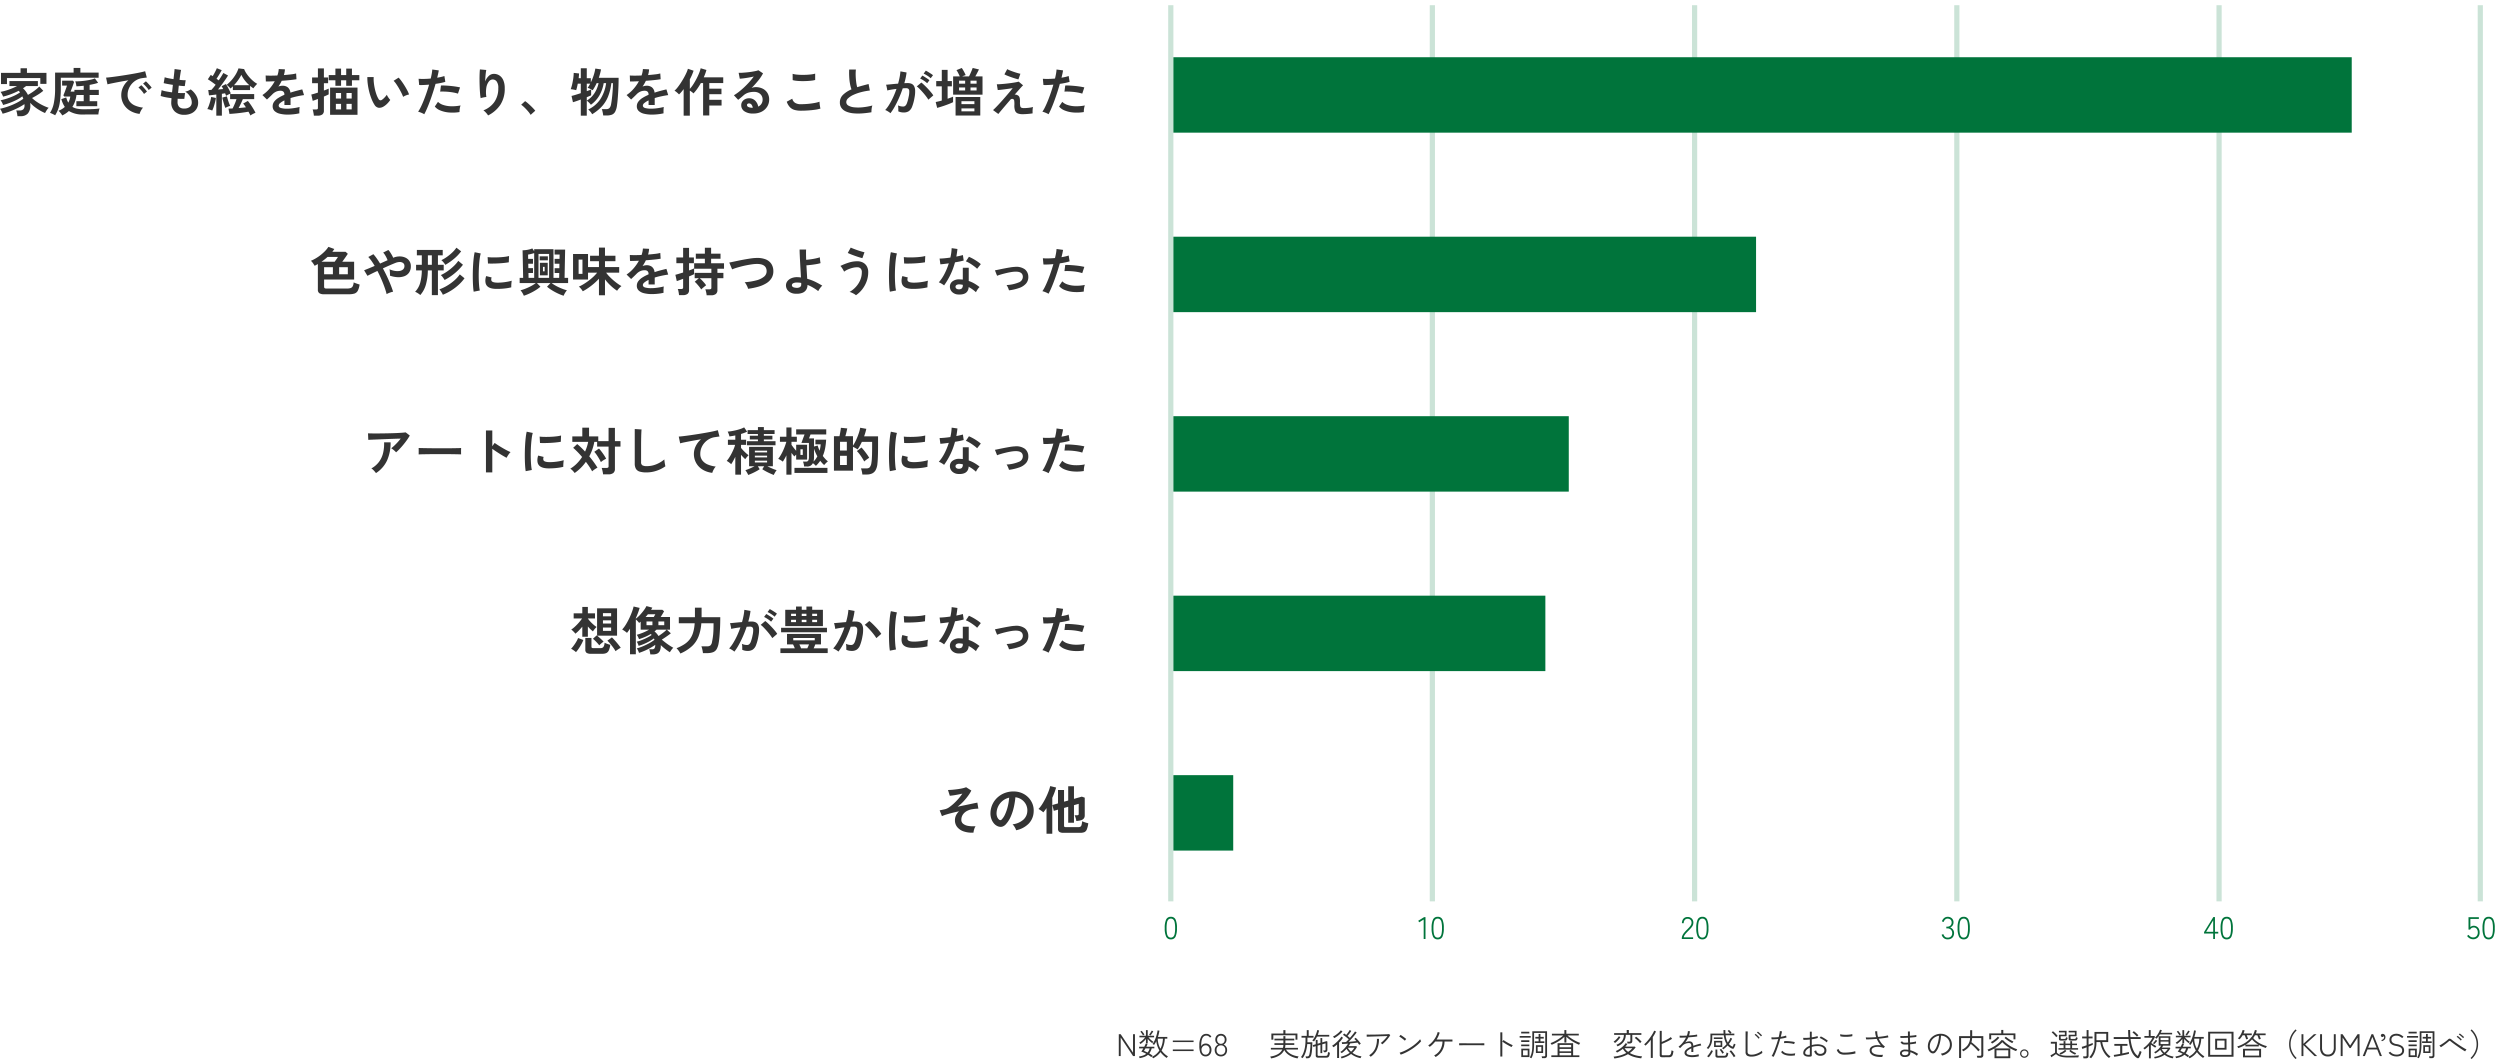
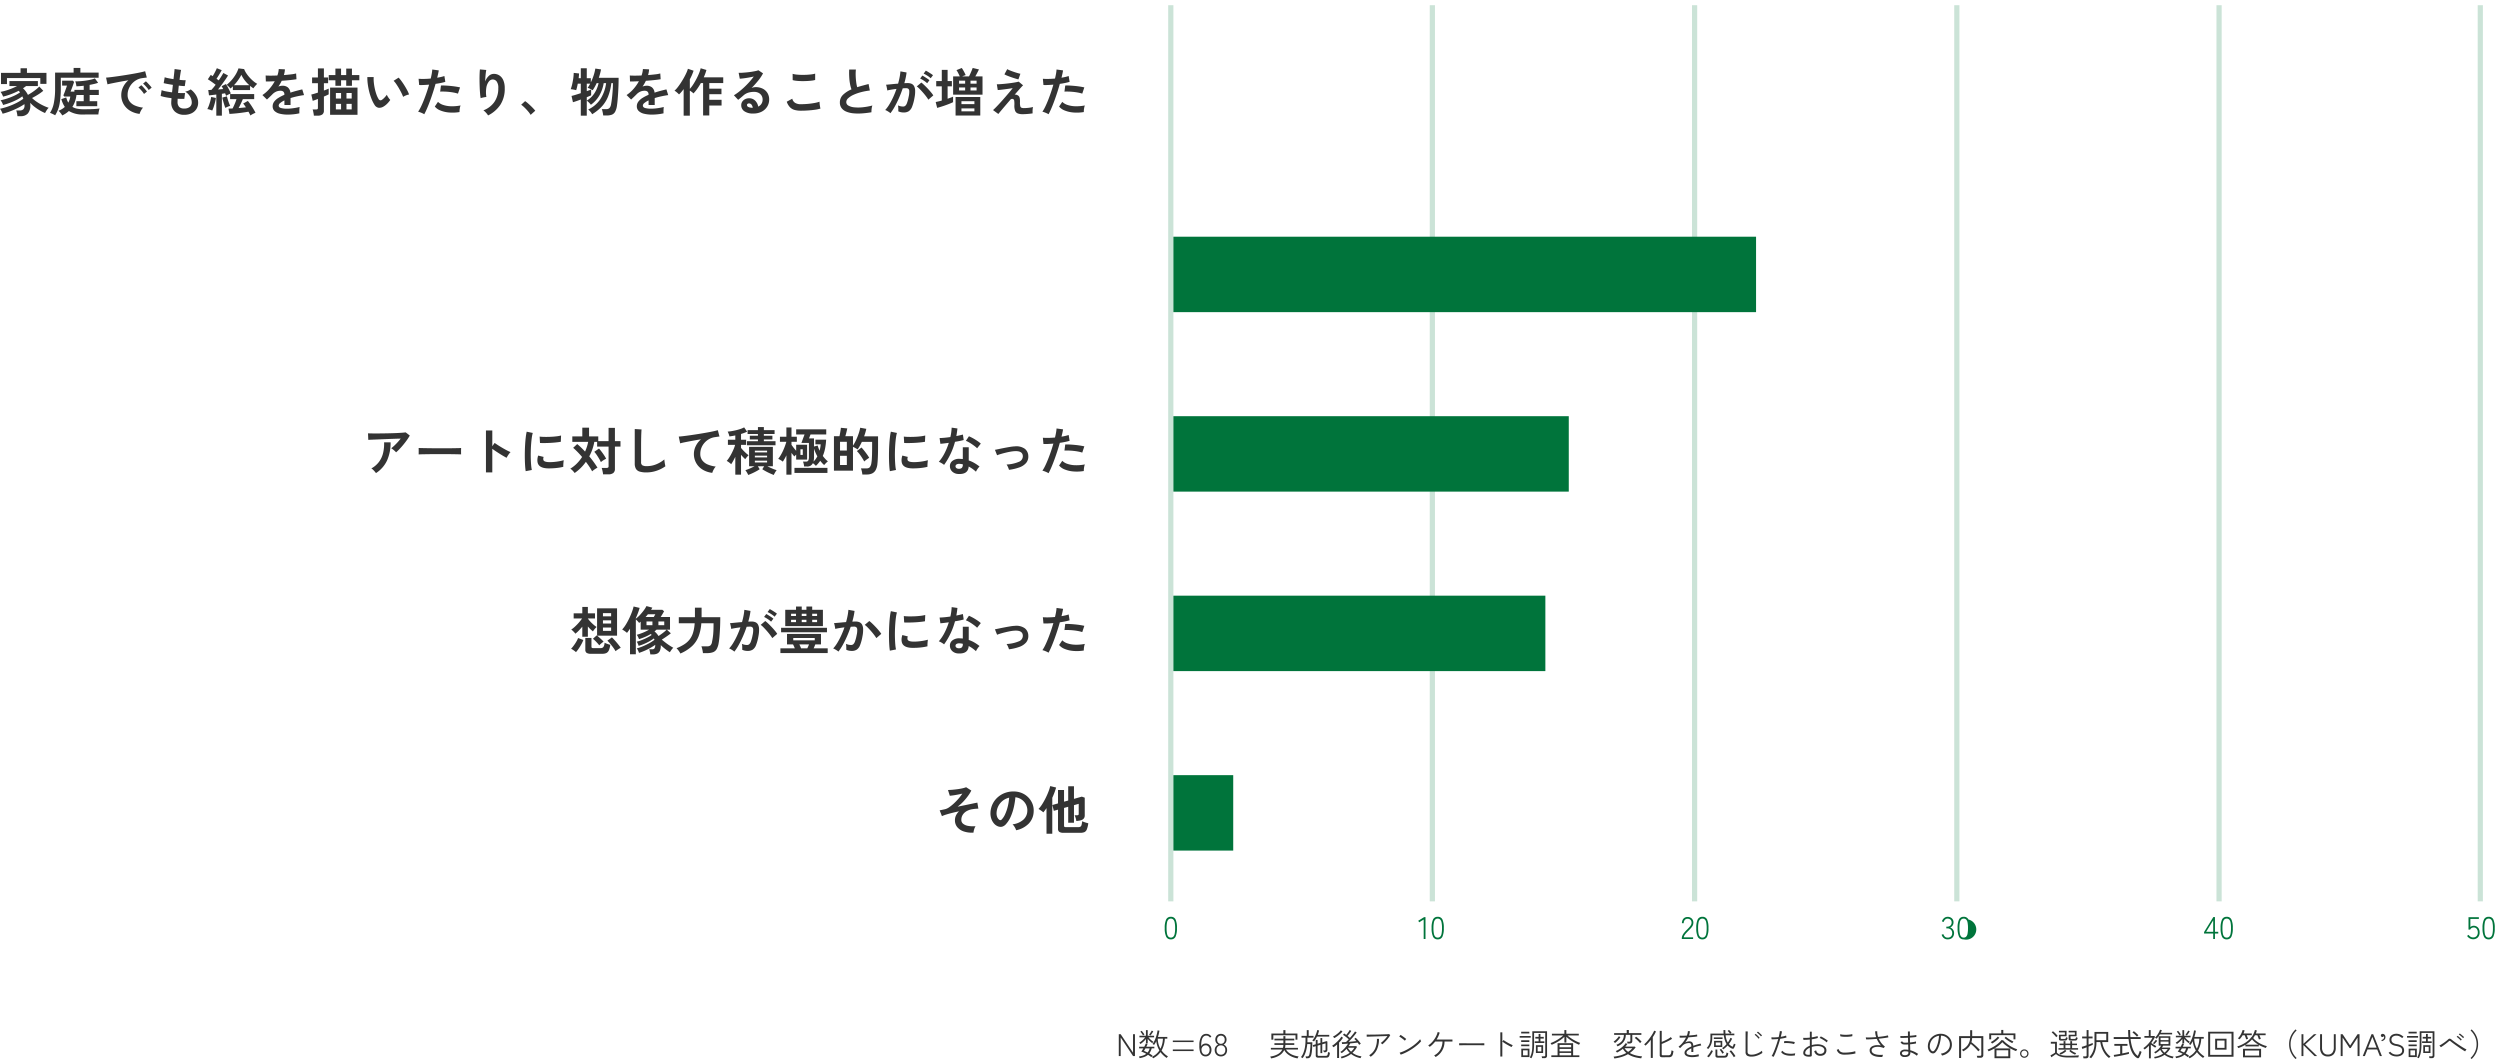
<svg xmlns="http://www.w3.org/2000/svg" width="961.1" height="407.14" viewBox="0 0 961.1 407.14">
  <defs>
    <clipPath id="a">
      <rect width="516" height="362" transform="translate(619 7097)" fill="none" />
    </clipPath>
  </defs>
  <g transform="translate(-192.9 -7061)">
    <g transform="translate(19 -32)">
      <path d="M-202.4,1.66q-.02-.3-.09-.72t-.17-.83a4.566,4.566,0,0,0-.2-.65h1.4a1.905,1.905,0,0,0,1.3-.42,1.988,1.988,0,0,0,.48-1.54q0-.12-.01-.24t-.01-.24a19.389,19.389,0,0,1-2.45,1.44q-1.43.72-2.99,1.32a24.179,24.179,0,0,1-2.96.94,7.22,7.22,0,0,0-.44-1,5.375,5.375,0,0,0-.56-.9,24.91,24.91,0,0,0,3.08-.87,26.287,26.287,0,0,0,3.19-1.35,17.608,17.608,0,0,0,2.69-1.64q-.08-.24-.18-.47t-.2-.45a13.409,13.409,0,0,1-2.16,1.34,25.266,25.266,0,0,1-2.63,1.15,26.462,26.462,0,0,1-2.61.83,5.123,5.123,0,0,0-.42-.98,3.572,3.572,0,0,0-.56-.82,22.082,22.082,0,0,0,2.59-.7,24.294,24.294,0,0,0,2.69-1.07,14.072,14.072,0,0,0,2.22-1.27,5.093,5.093,0,0,0-.52-.62,30.914,30.914,0,0,1-2.95,1.3,22.959,22.959,0,0,1-3.05.94,6.2,6.2,0,0,0-.41-.94,4.474,4.474,0,0,0-.57-.88,20.773,20.773,0,0,0,3.25-.89,24.809,24.809,0,0,0,3.13-1.35h-2.96v-1.92h10.94v1.92h-4.52a14.141,14.141,0,0,1-1.2.86,8.744,8.744,0,0,1,1.9,2.54q.82-.46,1.65-1.01t1.54-1.13A13.222,13.222,0,0,0-194-9.72l1.54,1.62a17.42,17.42,0,0,1-2.06,1.49q-1.14.71-2.26,1.29a13.6,13.6,0,0,0,1.99,1.59,18.966,18.966,0,0,0,2.3,1.31,16.8,16.8,0,0,0,2.11.86,4.7,4.7,0,0,0-.76.93,11.018,11.018,0,0,0-.64,1.09,18.022,18.022,0,0,1-1.93-.97,18.06,18.06,0,0,1-2.02-1.35,12.406,12.406,0,0,1-1.75-1.62q.02.22.03.45t.01.45a4.624,4.624,0,0,1-.95,3.2,3.511,3.511,0,0,1-2.73,1.04Zm-6.32-12.34v-4.3h7.52v-1.78h2.46v1.78h7.5v4.22h-2.36V-13h-12.82v2.32Zm23.54,12.06a3.6,3.6,0,0,0-.38-.61q-.26-.35-.55-.68a3.337,3.337,0,0,0-.51-.49,8.712,8.712,0,0,0,1.32-.66,7.22,7.22,0,0,0,1.12-.84,10.108,10.108,0,0,1-1.34-3l1.88-.64q.16.58.35,1.08a5.359,5.359,0,0,0,.45.92,7.237,7.237,0,0,0,.48-1.11,6.212,6.212,0,0,0,.28-1.25h-2.34l-.32-.46q.22-.46.49-1.17t.52-1.42q.25-.71.39-1.15h-1.88v-1.88h4.12l.48.5q-.2.62-.46,1.34t-.5,1.35q-.24.63-.4,1.01h1.48v-.68h3.58v-1.58q-.78.1-1.5.15t-1.32.07a3.2,3.2,0,0,0-.08-.64q-.08-.38-.17-.74a1.92,1.92,0,0,0-.19-.52q.9,0,1.93-.07t2.08-.22q1.05-.15,1.97-.36a9.483,9.483,0,0,0,1.58-.49l1.24,1.68a10.211,10.211,0,0,1-1.46.44q-.86.2-1.8.38v1.9h3.52v1.98h-3.52V-4.1h2.92v1.92h-8.02V-4.1h2.82V-6.48h-2.78a12.3,12.3,0,0,1-.55,2.43,9.4,9.4,0,0,1-1.03,2.13,5.459,5.459,0,0,0,1.83.7,12.361,12.361,0,0,0,2.47.22q1.7,0,2.8-.03t1.88-.1q.78-.07,1.48-.17-.08.22-.19.65t-.18.88q-.07.45-.09.77h-1.77q-1.01,0-2.05.01t-1.88.01a10.018,10.018,0,0,1-5.64-1.34A10.315,10.315,0,0,1-185.18,1.38Zm-2.72-.06q-.4-.24-1-.53a5.757,5.757,0,0,0-.98-.39,10.832,10.832,0,0,0,1.49-3.85,27.653,27.653,0,0,0,.47-5.45v-6.18h7.12v-1.8h2.6v1.8h7.02v1.96h-14.54v4.1a34.565,34.565,0,0,1-.44,5.73A12.021,12.021,0,0,1-187.9,1.32Zm32.48-.54A8.9,8.9,0,0,1-159.1-.44a7.042,7.042,0,0,1-2.49-2.54,7.056,7.056,0,0,1-.89-3.56,7,7,0,0,1,.69-2.94,7.63,7.63,0,0,1,2.07-2.66q-1.6.26-3.19.56t-2.88.56q-1.29.26-1.99.44l-.54-2.58q.66-.04,1.83-.18t2.64-.35q1.47-.21,3.04-.46t3.04-.51q1.47-.26,2.64-.51t1.83-.45l.64,2.44q-.32.02-.77.08t-1.01.14a5.974,5.974,0,0,0-2.1.68,6.817,6.817,0,0,0-1.79,1.4,6.685,6.685,0,0,0-1.25,1.96,6.107,6.107,0,0,0-.46,2.38,4.092,4.092,0,0,0,.78,2.56,5.117,5.117,0,0,0,2.13,1.59,11.15,11.15,0,0,0,3.03.77,4.178,4.178,0,0,0-.58.75,7.374,7.374,0,0,0-.48.9A3.747,3.747,0,0,0-155.42.78Zm3.48-9.18a9.193,9.193,0,0,0-1.01-1.32,10.344,10.344,0,0,0-1.15-1.12l1.08-.9a7.331,7.331,0,0,1,.73.7q.43.46.85.93a6.907,6.907,0,0,1,.64.81Zm-1.8,1.52a8.923,8.923,0,0,0-1-1.34,11.43,11.43,0,0,0-1.14-1.14l1.1-.88a6.718,6.718,0,0,1,.72.7q.42.46.83.94a10.171,10.171,0,0,1,.63.8Zm15.48,8.02A5.173,5.173,0,0,1-141.87-.1a4.639,4.639,0,0,1-1.39-3.58q0-.28.03-.68t.07-.9q-1.28-.16-2.39-.38a11.33,11.33,0,0,1-1.79-.48l.38-2.22a8.45,8.45,0,0,0,1.69.47q1.09.21,2.31.37.08-.7.16-1.42t.16-1.46q-1.1-.16-2.06-.34t-1.48-.32l.4-2.26a9.993,9.993,0,0,0,1.4.37q.92.19,1.98.35.16-1.3.27-2.34t.15-1.54l2.5.34q-.12.54-.28,1.55t-.32,2.27q.72.08,1.34.12a9.245,9.245,0,0,0,1.02.02l-.34,2.26q-.38,0-.98-.05t-1.32-.13q-.08.72-.15,1.42t-.13,1.4q.8.04,1.49.05t1.19-.03L-138.24-5q-.54.02-1.19.01t-1.37-.05q-.02.34-.03.65t-.01.59a2.7,2.7,0,0,0,.62,1.9,2.638,2.638,0,0,0,1.96.62,3.311,3.311,0,0,0,2.11-.61,2.147,2.147,0,0,0,.77-1.79A4.509,4.509,0,0,0-136-5.82a5.426,5.426,0,0,0-1.9-1.96,4.6,4.6,0,0,0,1.18-.35,4.224,4.224,0,0,0,.92-.51,7.69,7.69,0,0,1,2.14,2.4,5.467,5.467,0,0,1,.74,2.66,4.516,4.516,0,0,1-.69,2.52A4.51,4.51,0,0,1-135.5.57,6.361,6.361,0,0,1-138.26,1.14Zm12.32.32V-6.66l-1.53.19q-.73.09-1.29.13l-.28-2.06q.26,0,.56-.01t.64-.03a19.863,19.863,0,0,0,1.64-1.98q-.66-.52-1.47-1.09t-1.53-1.01l1.12-1.68q.18.1.36.22t.38.26q.3-.46.61-1.03t.58-1.12q.27-.55.41-.91l1.88.76q-.44.8-.98,1.7t-1.02,1.6l.44.32q.22.16.4.3.58-.82,1.05-1.58t.73-1.26l1.8.96q-.42.72-1.07,1.66t-1.37,1.91q-.72.97-1.4,1.81l1.03-.08q.51-.04.95-.08-.16-.32-.31-.6t-.29-.5l1.64-.82q.34.5.7,1.15t.68,1.3a10.386,10.386,0,0,1,.5,1.17,9.9,9.9,0,0,0-.91.4,7.876,7.876,0,0,0-.89.5q-.08-.22-.18-.47t-.2-.51q-.28.04-.59.1t-.65.1v8.4Zm6.36-9.84V-9.82q-.2.22-.43.43l-.45.41q-.28-.3-.74-.75a4.959,4.959,0,0,0-.78-.65,14.288,14.288,0,0,0,1.95-1.87,14.8,14.8,0,0,0,1.59-2.21,10.8,10.8,0,0,0,1.02-2.26l2.18.28a7.417,7.417,0,0,0,.81,1.58,13.553,13.553,0,0,0,1.27,1.64,14.345,14.345,0,0,0,1.49,1.44,8.631,8.631,0,0,0,1.45,1q-.18.18-.48.51t-.58.67a6.028,6.028,0,0,0-.42.56q-.66-.46-1.26-.96v1.62Zm6.74,9.78q-.14-.34-.33-.71t-.41-.75q-1.12.2-2.45.38t-2.61.3q-1.28.12-2.24.18l-.38-2.06q.34,0,.74-.01t.84-.03q.4-.78.82-1.76a17.717,17.717,0,0,0,.68-1.84h-2.46V-6.84h9.26V-4.9h-4.36q-.36.88-.8,1.81t-.84,1.63q.76-.06,1.48-.13t1.34-.15q-.26-.4-.53-.78a6.526,6.526,0,0,0-.53-.66l1.8-1.02q.34.4.77.99t.85,1.25q.42.66.77,1.27t.55,1.05a7.917,7.917,0,0,0-1.01.46A6.838,6.838,0,0,0-112.84,1.4Zm-6.3-11.66h5.88a13.1,13.1,0,0,1-1.72-1.82,11.941,11.941,0,0,1-1.34-2.16,14.74,14.74,0,0,1-1.2,1.99A18.517,18.517,0,0,1-119.14-10.26ZM-127.52-.5q-.38-.16-.93-.34a4.611,4.611,0,0,0-.95-.22,9.717,9.717,0,0,0,.6-1.36q.3-.82.54-1.7a12.877,12.877,0,0,0,.34-1.6l1.82.38a15.842,15.842,0,0,1-.33,1.64q-.23.92-.51,1.77A9.875,9.875,0,0,1-127.52-.5Zm5.04-1.02q-.16-.44-.39-1.15t-.44-1.48q-.21-.77-.33-1.33l1.78-.48q.12.5.33,1.19t.46,1.36q.25.67.45,1.13a5.5,5.5,0,0,0-.95.32Q-122.08-1.74-122.48-1.52Zm24,2.58a12.587,12.587,0,0,1-2.96-.32,4.557,4.557,0,0,1-2.08-1.03,2.439,2.439,0,0,1-.76-1.87,2.889,2.889,0,0,1,.58-1.75,5.848,5.848,0,0,1,1.6-1.44,15.07,15.07,0,0,1,2.32-1.19V-6.7a1.356,1.356,0,0,0-.35-1.03,1.4,1.4,0,0,0-.89-.37,4.131,4.131,0,0,0-1.76.26,4.718,4.718,0,0,0-1.66,1.16q-.24.24-.62.61t-.76.73q-.38.36-.66.6l-1.74-1.72a13.3,13.3,0,0,0,2.64-2.32,16.089,16.089,0,0,0,2.1-2.98q-1.12.04-2.04.07t-1.38.01l-.08-2.3q.68.06,1.89.06t2.63-.06a8.977,8.977,0,0,0,.52-2.48l2.38.12a9.6,9.6,0,0,1-.4,2.2q1.48-.12,2.75-.27a12.543,12.543,0,0,0,1.95-.35l.14,2.22q-.56.1-1.46.21t-1.99.21q-1.09.1-2.23.18-.26.56-.59,1.13t-.69,1.09a4.329,4.329,0,0,1,1.62-.32,3.177,3.177,0,0,1,1.99.62,2.961,2.961,0,0,1,1.01,2.04q1.12-.38,2.29-.69t2.27-.57l.68,2.2q-1.4.2-2.72.49t-2.46.65v2.66h-2.36V-4.4a7.475,7.475,0,0,0-1.6.99,1.374,1.374,0,0,0-.6.97q0,.68.82.95a8.574,8.574,0,0,0,2.5.27,14.669,14.669,0,0,0,1.53-.09q.85-.09,1.7-.24t1.49-.33q-.04.26-.07.75t-.03.97q0,.48.02.72a16.76,16.76,0,0,1-2.2.37A21.594,21.594,0,0,1-98.48,1.06Zm16.28.08V-9.32h10.54V1.14Zm-6.24.32a7.352,7.352,0,0,0-.1-.78q-.08-.46-.17-.9a3.288,3.288,0,0,0-.21-.7h1.3a1.021,1.021,0,0,0,.57-.12.584.584,0,0,0,.17-.5V-4.96q-.66.26-1.2.45t-.8.27l-.54-2.42q.46-.1,1.13-.3t1.41-.44v-3.62h-2.24v-2.2h2.24V-16.7h2.3v3.48h1.62v2.2h-1.62V-8.2q.62-.22,1.1-.41a7.337,7.337,0,0,0,.74-.33v2.22q-.26.14-.74.36t-1.1.48V-.52A1.816,1.816,0,0,1-85.17.99a2.843,2.843,0,0,1-1.79.47Zm8.28-11.48v-2.12h-2.56v-2h2.56v-2.48h2.18v2.48H-76v-2.48h2.2v2.48h2.84v2H-73.8v2.12H-76v-2.12h-1.98v2.12Zm.18,9.08h2V-3.08h-2Zm4.08,0h2V-3.08h-2Zm-4.08-4.18h2V-7.24h-2Zm4.08,0h2V-7.24h-2Zm14.22,3.1a3.06,3.06,0,0,1-1.88.45A2.26,2.26,0,0,1-65.12-2.7a13.212,13.212,0,0,1-1.14-2.26,21.933,21.933,0,0,1-.89-2.76,25.025,25.025,0,0,1-.56-2.92,18.989,18.989,0,0,1-.17-2.74l2.44.02a13.1,13.1,0,0,0,.06,2.14A20.831,20.831,0,0,0-65-8.88a18.175,18.175,0,0,0,.62,2.19A8.962,8.962,0,0,0-63.6-5a1.021,1.021,0,0,0,.61.55.95.95,0,0,0,.71-.17,6.045,6.045,0,0,0,1.01-.88,9.25,9.25,0,0,0,.89-1.08,3.468,3.468,0,0,0,.33.68q.23.38.5.74a5.487,5.487,0,0,0,.49.58A9.665,9.665,0,0,1-60.29-3.1,6.831,6.831,0,0,1-61.68-2.02Zm7.56-3.74a13.306,13.306,0,0,0-.62-1.44q-.42-.86-.96-1.79t-1.08-1.72a7.855,7.855,0,0,0-1-1.23l1.92-1.22a11.366,11.366,0,0,1,1.11,1.34q.61.84,1.2,1.79t1.05,1.84a10.335,10.335,0,0,1,.66,1.51,6.527,6.527,0,0,0-1.25.38A5.409,5.409,0,0,0-54.12-5.76ZM-46,.92A7.516,7.516,0,0,0-47.14.35a7.931,7.931,0,0,0-1.22-.41,13.962,13.962,0,0,0,1.08-1.89q.56-1.15,1.12-2.56t1.08-2.94q.52-1.53.94-3.01-1.14.1-2.15.14t-1.67,0l-.22-2.4a18.886,18.886,0,0,0,2.07.06q1.25-.02,2.59-.14.26-1.04.41-1.92a14.47,14.47,0,0,0,.19-1.56l2.5.34q-.08.58-.24,1.29t-.36,1.53q.82-.14,1.54-.31a11.392,11.392,0,0,0,1.22-.35l.36,2.24q-.62.2-1.61.41t-2.15.37q-.44,1.58-.98,3.25t-1.12,3.25q-.58,1.58-1.15,2.91T-46,.92ZM-32.44.08a16.318,16.318,0,0,1-4.07.16,11.144,11.144,0,0,1-3.32-.78,5.161,5.161,0,0,1-2.11-1.5l1.22-1.8a5.053,5.053,0,0,0,1.97,1.17,10.187,10.187,0,0,0,2.98.52,16.585,16.585,0,0,0,3.73-.31,5.605,5.605,0,0,0-.31,1.26A7.241,7.241,0,0,0-32.44.08ZM-33.04-7a12.516,12.516,0,0,0-1.52-.39q-.86-.17-1.81-.27t-1.86-.13q-.91-.03-1.65.01l.3-2.34a16.056,16.056,0,0,1,1.69.01q.97.05,2.02.15t2,.25q.95.15,1.63.31Zm11.58,8.38a6.363,6.363,0,0,0-.8-1.05,6.372,6.372,0,0,0-1-.91,8.97,8.97,0,0,0,4.23-3.24A9.073,9.073,0,0,0-17.54-9.1a4.013,4.013,0,0,0-.67-2.65,1.909,1.909,0,0,0-1.61-.69,1.94,1.94,0,0,0-1.38.83,5.16,5.16,0,0,0-.93,2.27,11.122,11.122,0,0,0,.01,3.62,7.361,7.361,0,0,0-.73.1q-.45.08-.86.18a4.9,4.9,0,0,0-.61.18,18.079,18.079,0,0,1-.23-1.86q-.09-1.12-.14-2.42t-.06-2.6q-.01-1.3.03-2.4t.12-1.78l2.44.22q-.1.48-.19,1.23t-.15,1.59q-.06.84-.08,1.62a5.388,5.388,0,0,1,1.33-2.09,2.818,2.818,0,0,1,1.93-.85,3.856,3.856,0,0,1,2.18.59,4.129,4.129,0,0,1,1.52,1.84,7.41,7.41,0,0,1,.56,3.07,11.269,11.269,0,0,1-1.69,6.39A12.317,12.317,0,0,1-21.46,1.38ZM-5.1,1.16A10.221,10.221,0,0,0-6.11-.22q-.63-.74-1.32-1.41A11.3,11.3,0,0,0-8.74-2.74l1.52-1.38a9.243,9.243,0,0,1,1,.77q.54.47,1.1,1t1.03,1.03q.47.5.77.88Zm19.28.3v-6.2q-.94.36-1.76.64t-1.26.4l-.54-2.42q.56-.12,1.53-.42t2.03-.64v-3.66H13.02q-.14.74-.3,1.4T12.4-8.32a4.538,4.538,0,0,0-.61-.16q-.39-.08-.79-.15a4.129,4.129,0,0,0-.7-.07,14.788,14.788,0,0,0,.57-1.92q.25-1.08.41-2.22a18.041,18.041,0,0,0,.18-2.14l2.06.22q-.02.36-.06.83t-.1.99h.82v-3.82h2.3v3.82h1.56v1.62a21.358,21.358,0,0,0,1.08-2.69,16.122,16.122,0,0,0,.64-2.63l2.2.32a22.577,22.577,0,0,1-.86,3.24h7.62q0,1.36-.05,2.88t-.14,2.99q-.09,1.47-.2,2.69t-.23,2a7.062,7.062,0,0,1-.7,2.45,2.5,2.5,0,0,1-1.28,1.16,5.778,5.778,0,0,1-2.06.31H22.8q-.04-.34-.12-.8t-.19-.91a4.787,4.787,0,0,0-.23-.73h1.66a1.8,1.8,0,0,0,1.25-.39,2.781,2.781,0,0,0,.65-1.51q.1-.48.22-1.34t.23-1.97q.11-1.11.19-2.34t.08-2.45h-.62A19.752,19.752,0,0,1,24.6-5.73a12.5,12.5,0,0,1-2.45,3.79A17.691,17.691,0,0,1,18.54.92a4.789,4.789,0,0,0-.69-1.01,5.086,5.086,0,0,0-.83-.81,11.418,11.418,0,0,0,4.65-3.93,15,15,0,0,0,2.25-6.21h-.94a14.175,14.175,0,0,1-1.63,4.69,11.624,11.624,0,0,1-3.29,3.63,6.2,6.2,0,0,0-.73-.85,6.2,6.2,0,0,0-.85-.73V1.46Zm2.3-5.78a9.07,9.07,0,0,0,2.96-2.86,11.617,11.617,0,0,0,1.58-3.86h-.74q-.34.74-.73,1.44a14.975,14.975,0,0,1-.81,1.3,8.38,8.38,0,0,0-1-.56,4.612,4.612,0,0,0-.94-.36,7.918,7.918,0,0,0,.51-.76q.25-.42.49-.86H16.48v2.88q.56-.2,1-.36t.68-.26v2.22q-.6.3-1.68.72ZM41.52,1.06A12.587,12.587,0,0,1,38.56.74,4.557,4.557,0,0,1,36.48-.29a2.439,2.439,0,0,1-.76-1.87,2.889,2.889,0,0,1,.58-1.75,5.848,5.848,0,0,1,1.6-1.44,15.07,15.07,0,0,1,2.32-1.19V-6.7a1.356,1.356,0,0,0-.35-1.03,1.4,1.4,0,0,0-.89-.37,4.131,4.131,0,0,0-1.76.26,4.718,4.718,0,0,0-1.66,1.16q-.24.24-.62.61t-.76.73q-.38.36-.66.6L31.78-6.46a13.3,13.3,0,0,0,2.64-2.32,16.09,16.09,0,0,0,2.1-2.98q-1.12.04-2.04.07t-1.38.01l-.08-2.3q.68.06,1.89.06t2.63-.06a8.976,8.976,0,0,0,.52-2.48l2.38.12a9.6,9.6,0,0,1-.4,2.2q1.48-.12,2.75-.27a12.543,12.543,0,0,0,1.95-.35l.14,2.22q-.56.1-1.46.21t-1.99.21q-1.09.1-2.23.18-.26.56-.59,1.13t-.69,1.09a4.329,4.329,0,0,1,1.62-.32,3.177,3.177,0,0,1,1.99.62,2.961,2.961,0,0,1,1.01,2.04q1.12-.38,2.29-.69t2.27-.57l.68,2.2q-1.4.2-2.72.49T42.6-5.3v2.66H40.24V-4.4a7.475,7.475,0,0,0-1.6.99,1.374,1.374,0,0,0-.6.97q0,.68.82.95a8.574,8.574,0,0,0,2.5.27,14.669,14.669,0,0,0,1.53-.09q.85-.09,1.7-.24t1.49-.33q-.04.26-.07.75t-.03.97q0,.48.02.72a16.76,16.76,0,0,1-2.2.37A21.594,21.594,0,0,1,41.52,1.06Zm12.2.4V-8.74q-.44.6-.89,1.12a10.739,10.739,0,0,1-.89.92,7.912,7.912,0,0,0-.82-.78,6.411,6.411,0,0,0-.92-.66A8.19,8.19,0,0,0,51.39-9.4q.63-.8,1.26-1.77t1.19-1.97q.56-1,.96-1.9a10.118,10.118,0,0,0,.56-1.52l2.18.74A19.263,19.263,0,0,1,56.1-12.5v3.66a11.81,11.81,0,0,0,1.32-1.73q.66-1.03,1.25-2.16a23.25,23.25,0,0,0,1.01-2.19,11.292,11.292,0,0,0,.58-1.84l2.22.66q-.18.68-.44,1.39t-.58,1.43h7.48v2.22H63.58v2.14h4.68v2.14H63.58v2.14H68.3v2.22H63.58V1.4H61.2V-11.06h-.86q-.66,1.16-1.39,2.2a13.4,13.4,0,0,1-1.47,1.78,3.835,3.835,0,0,0-.6-.55,8.46,8.46,0,0,0-.78-.53V1.46ZM80.54.64A5.641,5.641,0,0,1,77-.27,2.758,2.758,0,0,1,75.86-2.5a2.482,2.482,0,0,1,.42-1.46,2.82,2.82,0,0,1,1.1-.93,3.3,3.3,0,0,1,1.46-.33,3.212,3.212,0,0,1,2.39.92A4.31,4.31,0,0,1,82.4-2.02a2.891,2.891,0,0,0,1.21-1.04,2.943,2.943,0,0,0,.47-1.68,2.836,2.836,0,0,0-.4-1.5,2.868,2.868,0,0,0-1.13-1.05,3.533,3.533,0,0,0-1.69-.39,7.6,7.6,0,0,0-2.33.32,5.056,5.056,0,0,0-1.79,1.02q-.36.32-.95.82t-1.11.9L73.04-6.38A16.648,16.648,0,0,0,74.96-7.7q1.02-.8,2.06-1.78T79-11.51a26.051,26.051,0,0,0,1.68-2.07q-.86.2-1.87.38t-1.94.3q-.93.12-1.57.16l-.44-2.28a10.263,10.263,0,0,0,1.35-.01q.81-.05,1.75-.14t1.83-.23q.89-.14,1.6-.29A5.12,5.12,0,0,0,82.44-16l1.8,1.2a16.148,16.148,0,0,1-1.87,2.81,36.316,36.316,0,0,1-2.55,2.83,3.506,3.506,0,0,1,.76-.25,3.908,3.908,0,0,1,.82-.09,5.89,5.89,0,0,1,2.74.6,4.473,4.473,0,0,1,1.81,1.67,4.7,4.7,0,0,1,.65,2.49,5.09,5.09,0,0,1-.75,2.72A5.356,5.356,0,0,1,83.74-.08,6.746,6.746,0,0,1,80.54.64Zm-.26-2.2a2.409,2.409,0,0,0-.47-1.22,1.185,1.185,0,0,0-.97-.46.893.893,0,0,0-.54.16.555.555,0,0,0-.22.48.815.815,0,0,0,.45.7,3.242,3.242,0,0,0,1.51.32.378.378,0,0,0,.12.02ZM98.78-.44a8.993,8.993,0,0,1-2.39-.29,3.967,3.967,0,0,1-1.8-1.05A5.651,5.651,0,0,1,93.36-3.9l2.12-1.16a2.578,2.578,0,0,0,1.06,1.58,3.974,3.974,0,0,0,2.24.54q1.28,0,2.64-.12t2.56-.34a12.852,12.852,0,0,0,1.98-.5q0,.32.05.84t.14,1.02q.09.5.17.78a12.634,12.634,0,0,1-2.04.44q-1.24.18-2.67.28T98.78-.44ZM95.64-12.2l-.02-2.42a8.115,8.115,0,0,0,1.45.28q.87.1,1.88.12t2.03-.03q1.02-.05,1.88-.16a8.106,8.106,0,0,0,1.42-.29v2.44a7.477,7.477,0,0,1-1.36.26q-.86.1-1.88.15t-2.06.03q-1.04-.02-1.92-.12A8.571,8.571,0,0,1,95.64-12.2ZM125.92.16a36.419,36.419,0,0,1-3.66.44,19.5,19.5,0,0,1-3.32-.04,9.436,9.436,0,0,1-2.7-.65,4.27,4.27,0,0,1-1.81-1.36,3.524,3.524,0,0,1-.65-2.17,3.991,3.991,0,0,1,1.21-2.93,10.321,10.321,0,0,1,3.25-2.09,12.921,12.921,0,0,1-.55-2.07,20.223,20.223,0,0,1-.31-2.64q-.08-1.43-.02-2.93h2.58a16.974,16.974,0,0,0-.08,2.37q.04,1.27.19,2.43a13.824,13.824,0,0,0,.39,2q1-.32,2.11-.62t2.27-.6l.48,2.5a23.5,23.5,0,0,0-3.38.63,17.915,17.915,0,0,0-2.9,1.02,7.512,7.512,0,0,0-2.03,1.3,2.059,2.059,0,0,0-.75,1.49,1.52,1.52,0,0,0,.8,1.34,5.4,5.4,0,0,0,2.2.67,15.134,15.134,0,0,0,3.21,0,24.658,24.658,0,0,0,3.83-.69,5.068,5.068,0,0,0-.29,1.28A8.93,8.93,0,0,0,125.92.16Zm7.3.36a4.1,4.1,0,0,0-.56-.44q-.38-.26-.78-.48a3.435,3.435,0,0,0-.68-.3,13.244,13.244,0,0,0,1.62-2.19A28.339,28.339,0,0,0,134.3-5.7a31.645,31.645,0,0,0,1.24-3.12q-1.02.12-1.97.28T132-8.22q-.02-.26-.1-.7t-.18-.87a3.062,3.062,0,0,0-.2-.63q.46-.04,1.2-.11t1.64-.16q.9-.09,1.8-.15.36-1.26.59-2.47a20.548,20.548,0,0,0,.31-2.25l2.36.42q-.1.92-.32,1.97t-.54,2.15q.4-.02.72-.03t.56-.01a3.852,3.852,0,0,1,1.43.25,2.046,2.046,0,0,1,1.01.88,3.775,3.775,0,0,1,.44,1.74,12.4,12.4,0,0,1-.26,2.83,17.245,17.245,0,0,1-.91,3.38,3.678,3.678,0,0,1-1.27,1.72,3.465,3.465,0,0,1-1.94.5,4.728,4.728,0,0,1-2.1-.44q.02-.48,0-1.16a5.986,5.986,0,0,0-.12-1.12,4.845,4.845,0,0,0,1.96.44,1.319,1.319,0,0,0,.83-.27,2.566,2.566,0,0,0,.67-1.08,15.047,15.047,0,0,0,.64-2.39,8.412,8.412,0,0,0,.24-2.17,1.2,1.2,0,0,0-.38-.93,1.38,1.38,0,0,0-.8-.22q-.56,0-1.34.06-.62,1.86-1.41,3.66t-1.64,3.33A19.359,19.359,0,0,1,133.22.52Zm14.58-5.2a14.159,14.159,0,0,0-.88-1.28q-.56-.74-1.22-1.49t-1.28-1.38a8.052,8.052,0,0,0-1.08-.95l1.76-1.48a12.923,12.923,0,0,1,1.12.97q.64.61,1.32,1.33t1.26,1.42a11.128,11.128,0,0,1,.9,1.22Zm.9-8.24a9.717,9.717,0,0,0-1.33-1.01,9.9,9.9,0,0,0-1.39-.77l.84-1.14q.34.16.87.48t1.06.67a8.226,8.226,0,0,1,.83.61ZM147.34-11a9.159,9.159,0,0,0-1.31-1.02,11.282,11.282,0,0,0-1.39-.8l.84-1.12a8.948,8.948,0,0,1,.87.49q.53.33,1.05.68a8.733,8.733,0,0,1,.82.61Zm9.98,4.4v-7.02h2.56q-.16-.38-.39-.85t-.46-.89a5.341,5.341,0,0,0-.43-.68l2.04-.82a8.432,8.432,0,0,1,.52.8q.28.48.54.99t.44.95q-.26.08-.63.21t-.73.29h2.64q.22-.4.49-1t.53-1.22q.26-.62.4-1.04l2.42.58q-.24.46-.64,1.25t-.78,1.43h2.78V-6.6Zm.94,8.02V-5.72h9.5V1.42Zm-7.08-2.94-.56-2.26q.5-.1,1.1-.24t1.24-.32V-9.82h-2.14v-2.02h2.14v-4.3h2.24v4.3h1.64v2.02H155.2v4.78q.62-.22,1.17-.42t.93-.38v2.12q-.52.26-1.29.57t-1.64.62q-.87.31-1.71.57T151.18-1.52ZM160.52-.2h4.98V-1.32h-4.98Zm0-2.78h4.98V-4.1h-4.98Zm-.92-5.24h2.34V-9.38H159.6Zm4.4,0h2.34V-9.38H164Zm-4.4-2.62h2.34V-12H159.6Zm4.4,0h2.34V-12H164ZM184.08.9a5.082,5.082,0,0,1-1.92-.3,1.819,1.819,0,0,1-1.02-1.05,5.508,5.508,0,0,1-.28-2.07,8.995,8.995,0,0,0-.06-1.78.761.761,0,0,0-.38-.6.946.946,0,0,0-1.18.34q-1,1.16-1.91,2.23t-1.6,1.89q-.69.82-1.03,1.26l-2.04-1.5q.48-.42,1.24-1.2t1.66-1.77q.9-.99,1.79-2.02T179-7.6q.76-.9,1.22-1.52-.56.1-1.38.22t-1.69.23q-.87.11-1.59.19t-1.08.1l-.36-2.22q.5,0,1.32-.05t1.8-.15q.98-.1,1.98-.23t1.86-.28q.86-.15,1.44-.31l1.7,1.42a7.827,7.827,0,0,0-.7.71q-.48.53-1.14,1.28T180.96-6.6a1.23,1.23,0,0,1,.67.03,2.233,2.233,0,0,1,.63.27,1.412,1.412,0,0,1,.45.46,2.2,2.2,0,0,1,.25.79,8.226,8.226,0,0,1,.06,1.39,5.337,5.337,0,0,0,.12,1.49.814.814,0,0,0,.47.59,2.921,2.921,0,0,0,.87.14q.5,0,1.16-.05t1.31-.15a11.253,11.253,0,0,0,1.11-.22,2.977,2.977,0,0,0-.15.72,8.692,8.692,0,0,0-.05.94q0,.48.02.78-.58.1-1.28.17t-1.36.11Q184.58.9,184.08.9Zm-1.66-13.38q-.44-.1-1.19-.33t-1.58-.52q-.83-.29-1.54-.58a7.878,7.878,0,0,1-1.07-.51l1.08-2a6.179,6.179,0,0,0,.91.44q.63.26,1.4.53t1.51.49q.74.22,1.24.32ZM194,.92a7.516,7.516,0,0,0-1.14-.57,7.931,7.931,0,0,0-1.22-.41,13.963,13.963,0,0,0,1.08-1.89q.56-1.15,1.12-2.56t1.08-2.94q.52-1.53.94-3.01-1.14.1-2.15.14t-1.67,0l-.22-2.4a18.885,18.885,0,0,0,2.07.06q1.25-.02,2.59-.14.26-1.04.41-1.92a14.474,14.474,0,0,0,.19-1.56l2.5.34q-.08.58-.24,1.29t-.36,1.53q.82-.14,1.54-.31a11.392,11.392,0,0,0,1.22-.35l.36,2.24q-.62.2-1.61.41t-2.15.37q-.44,1.58-.98,3.25t-1.12,3.25q-.58,1.58-1.15,2.91T194,.92ZM207.56.08a16.318,16.318,0,0,1-4.07.16,11.144,11.144,0,0,1-3.32-.78,5.161,5.161,0,0,1-2.11-1.5l1.22-1.8a5.053,5.053,0,0,0,1.97,1.17,10.187,10.187,0,0,0,2.98.52,16.585,16.585,0,0,0,3.73-.31,5.6,5.6,0,0,0-.31,1.26A7.241,7.241,0,0,0,207.56.08ZM206.96-7a12.517,12.517,0,0,0-1.52-.39q-.86-.17-1.81-.27t-1.86-.13q-.91-.03-1.65.01l.3-2.34a16.056,16.056,0,0,1,1.69.01q.97.05,2.02.15t2,.25q.95.15,1.63.31Z" transform="translate(383 7136)" fill="#333" />
-       <path d="M-144.52,1.12a3.129,3.129,0,0,1-1.83-.41,1.574,1.574,0,0,1-.55-1.35v-9.84q-.32.16-.62.33t-.62.33q-.26-.46-.64-1a5.507,5.507,0,0,0-.8-.92,15.7,15.7,0,0,0,2.89-1.59,17.25,17.25,0,0,0,2.32-1.92,10.882,10.882,0,0,0,1.53-1.85l2.26.82q-.16.26-.35.53t-.41.55h5.1l.86.78-.63.92q-.37.54-.77,1.1t-.74,1.02h4.56v6.84H-144.5v2.76a.672.672,0,0,0,.19.54,1.144,1.144,0,0,0,.71.16h8a3.9,3.9,0,0,0,1.32-.19,1.425,1.425,0,0,0,.79-.7,3.92,3.92,0,0,0,.35-1.47,9.535,9.535,0,0,0,1.09.44q.69.24,1.19.38a6.957,6.957,0,0,1-.71,2.42A2.26,2.26,0,0,1-132.85.86a6.983,6.983,0,0,1-2.09.26Zm.02-7.68h3.38V-9.28h-3.38Zm5.78,0h3.34V-9.28h-3.34Zm-6.78-4.82h5.06q.28-.38.64-.89t.62-.95h-4A21.953,21.953,0,0,1-145.5-11.38Zm25.04,12.46a26.806,26.806,0,0,0-.81-2.65q-.53-1.49-1.23-3.11T-124-7.84q-1.26.58-2.29,1.09t-1.55.79l-1.28-2.14q.66-.26,1.74-.7t2.32-.98q-.62-1.06-1.24-1.93a12.956,12.956,0,0,0-1.22-1.49l1.96-1.08a16.579,16.579,0,0,1,1.29,1.62q.65.92,1.29,1.98l1.5-.67q.74-.33,1.38-.61a9.113,9.113,0,0,0-.43-1.01,11.239,11.239,0,0,0-.6-1.07,5.01,5.01,0,0,0-.67-.86l2-1a5.686,5.686,0,0,1,.68.86q.36.54.68,1.11a8.382,8.382,0,0,1,.5,1.03,6.3,6.3,0,0,1,2.45-.52,5.288,5.288,0,0,1,2.19.44,3.686,3.686,0,0,1,1.56,1.28,3.467,3.467,0,0,1,.58,2.02,4.194,4.194,0,0,1-.68,2.48,3.826,3.826,0,0,1-1.83,1.39,6.528,6.528,0,0,1-2.58.37,10.24,10.24,0,0,1-2.93-.58,7.324,7.324,0,0,0,0-.77q-.02-.47-.06-.93a4.555,4.555,0,0,0-.12-.76,8.03,8.03,0,0,0,1.92.6,5.948,5.948,0,0,0,1.87.06,2.643,2.643,0,0,0,1.41-.59,1.669,1.669,0,0,0,.54-1.33,1.359,1.359,0,0,0-.49-1.13,2.054,2.054,0,0,0-1.29-.4,4.518,4.518,0,0,0-1.74.37q-.86.34-2.13.89t-2.63,1.19q.84,1.54,1.59,3.14t1.35,3.1q.6,1.5.98,2.72a6.381,6.381,0,0,0-.81.21q-.47.15-.92.34A4.56,4.56,0,0,0-120.46,1.08Zm17.38.38v-9.5h-1.54a20.823,20.823,0,0,1-.76,5.5,10.122,10.122,0,0,1-2.14,3.96A7.5,7.5,0,0,0-108.5.7a4.911,4.911,0,0,0-1.02-.52,8.151,8.151,0,0,0,1.94-3.38,18.676,18.676,0,0,0,.64-4.84h-2.2V-10.2h2.2v-3.64h-1.9v-2.08h9.94v2.08h-1.84v3.64h2.22v2.16h-2.22v9.5Zm4.22-.14a3.658,3.658,0,0,0-.34-.7q-.24-.4-.5-.78a4.264,4.264,0,0,0-.48-.6,16.57,16.57,0,0,0,2.91-1.38,18.873,18.873,0,0,0,2.79-2.01,12.318,12.318,0,0,0,2.14-2.37l1.82,1.5a16.256,16.256,0,0,1-2.29,2.55A20.166,20.166,0,0,1-95.69-.29,19.43,19.43,0,0,1-98.86,1.32Zm.68-5.68a11.3,11.3,0,0,0-.67-1.01,4.369,4.369,0,0,0-.79-.87,16.021,16.021,0,0,0,2.62-1.52,20.469,20.469,0,0,0,2.38-1.96,12.344,12.344,0,0,0,1.72-2l1.8,1.5a19.964,19.964,0,0,1-3.06,3.18A21.388,21.388,0,0,1-98.18-4.36Zm.28-5.82a6.907,6.907,0,0,0-.69-.96,5.829,5.829,0,0,0-.83-.84,14.305,14.305,0,0,0,2.16-1.28,18.123,18.123,0,0,0,2.06-1.7,11.039,11.039,0,0,0,1.56-1.82l1.82,1.4a16.235,16.235,0,0,1-2.7,2.84A22.684,22.684,0,0,1-97.9-10.18Zm-6.7-.02h1.52v-3.64h-1.52ZM-87,.14q-.14-.82-.22-2.01t-.11-2.6q-.03-1.41,0-2.91t.12-2.93q.09-1.43.24-2.65a20.276,20.276,0,0,1,.35-2.08l2.34.48a12.479,12.479,0,0,0-.38,1.87q-.16,1.15-.26,2.52t-.13,2.81q-.03,1.44.01,2.8t.14,2.46a13.318,13.318,0,0,0,.26,1.78Zm8.5-1.08q-3.46-.1-3.92-2.26a4.326,4.326,0,0,1-.08-1.2,5.932,5.932,0,0,1,.3-1.46l2.1.52a2.211,2.211,0,0,0-.15.68,1.538,1.538,0,0,0,.07.54q.26.72,2.12.78a17.716,17.716,0,0,0,1.93-.07q1.03-.09,2.02-.27a16.484,16.484,0,0,0,1.73-.4q-.04.28-.09.76t-.07.97q-.02.49,0,.81a17.1,17.1,0,0,1-2.01.38q-1.07.14-2.1.19T-78.5-.94Zm-3-9.76-.14-2.46a16.951,16.951,0,0,0,1.86.12q1.1.02,2.29-.03t2.28-.18a12.419,12.419,0,0,0,1.81-.33l-.1,2.42q-.8.14-1.86.25t-2.19.17q-1.13.06-2.16.07T-81.5-10.7ZM-67.72,1.7A7.008,7.008,0,0,0-68.27.6,5.724,5.724,0,0,0-69-.4a13.319,13.319,0,0,0,1.47-.46q.81-.3,1.63-.68t1.55-.81a10.569,10.569,0,0,0,1.23-.83h-6.2v-2h1.34l-.22-10.6a10.548,10.548,0,0,0,1.22-.08,10.447,10.447,0,0,0,1.35-.25,7.5,7.5,0,0,0,1.17-.39l.72,1.1v-.8h7.42V-5.18h2.18l.04-1.88h-1.78V-8.9h1.82l.02-1.72h-1.84v-1.86H-54l.04-1.68H-55.9v-1.88h4.06l-.22,10.86h1.36v2h-6.32a10.569,10.569,0,0,0,1.23.83q.73.43,1.55.81t1.63.68a13.319,13.319,0,0,0,1.47.46,5.724,5.724,0,0,0-.73,1,7.008,7.008,0,0,0-.55,1.1A19.293,19.293,0,0,1-54.61.83a21.2,21.2,0,0,1-2.3-1.24A14.654,14.654,0,0,1-58.8-1.78l1.34-1.4h-5.22l1.34,1.4A13.239,13.239,0,0,1-63.22-.41,21.985,21.985,0,0,1-65.53.83,19.293,19.293,0,0,1-67.72,1.7Zm5.64-6.88H-58v-9.2h-4.08Zm.54-.96v-4.82h3v4.82Zm-4.36.96h2.16V-14.7q-.52.18-1.19.34a10.887,10.887,0,0,1-1.15.22l.02,1.66h1.86v1.86h-1.82l.04,1.7h1.78v1.86h-1.74Zm4.28-6.74v-1.54h3.14v1.54Zm1.26,4.22h.64V-9.4h-.64Zm21.52,9.22V-4.86a21.069,21.069,0,0,1-1.99,1.93,25.592,25.592,0,0,1-2.19,1.68A19.047,19.047,0,0,1-45.06-.02a5.175,5.175,0,0,0-.4-.61q-.26-.35-.56-.68a2.713,2.713,0,0,0-.56-.49,14.918,14.918,0,0,0,1.86-.98q.98-.6,1.95-1.33a21.574,21.574,0,0,0,1.81-1.52,12.88,12.88,0,0,0,1.42-1.55h-3.5v2.64H-48.8v-9.82h5.76v5.02h4.2v-2.24h-3.42v-2.1h3.42V-16.8h2.32v3.12h4.02v2.1h-4.02v2.24h5.46v2.16h-5.02a12.332,12.332,0,0,0,1.26,1.5q.74.76,1.57,1.47t1.63,1.28a13.253,13.253,0,0,0,1.44.91,5.532,5.532,0,0,0-.62.53,8.2,8.2,0,0,0-.62.67,5.556,5.556,0,0,0-.44.6A17.755,17.755,0,0,1-34.24-2.1a19.206,19.206,0,0,1-2.28-2.5V1.52Zm-7.82-8.24h1.48V-12.2h-1.48Zm28.18,7.78A12.587,12.587,0,0,1-21.44.74,4.557,4.557,0,0,1-23.52-.29a2.439,2.439,0,0,1-.76-1.87,2.889,2.889,0,0,1,.58-1.75,5.848,5.848,0,0,1,1.6-1.44,15.07,15.07,0,0,1,2.32-1.19V-6.7a1.356,1.356,0,0,0-.35-1.03,1.4,1.4,0,0,0-.89-.37,4.131,4.131,0,0,0-1.76.26,4.718,4.718,0,0,0-1.66,1.16q-.24.24-.62.61t-.76.73q-.38.36-.66.6l-1.74-1.72a13.3,13.3,0,0,0,2.64-2.32,16.09,16.09,0,0,0,2.1-2.98q-1.12.04-2.04.07t-1.38.01l-.08-2.3q.68.06,1.89.06t2.63-.06a8.977,8.977,0,0,0,.52-2.48l2.38.12a9.6,9.6,0,0,1-.4,2.2q1.48-.12,2.75-.27a12.543,12.543,0,0,0,1.95-.35l.14,2.22q-.56.1-1.46.21t-1.99.21q-1.09.1-2.23.18-.26.56-.59,1.13t-.69,1.09a4.329,4.329,0,0,1,1.62-.32,3.177,3.177,0,0,1,1.99.62,2.961,2.961,0,0,1,1.01,2.04q1.12-.38,2.29-.69t2.27-.57l.68,2.2q-1.4.2-2.72.49t-2.46.65v2.66h-2.36V-4.4a7.475,7.475,0,0,0-1.6.99,1.374,1.374,0,0,0-.6.97q0,.68.82.95a8.574,8.574,0,0,0,2.5.27,14.669,14.669,0,0,0,1.53-.09q.85-.09,1.7-.24t1.49-.33q-.04.26-.07.75t-.03.97q0,.48.02.72a16.76,16.76,0,0,1-2.2.37A21.594,21.594,0,0,1-18.48,1.06Zm21.04.46a6.663,6.663,0,0,0-.1-.76Q2.38.32,2.27-.1a4.2,4.2,0,0,0-.23-.68H3.62A1.008,1.008,0,0,0,4.2-.91a.6.6,0,0,0,.18-.51V-5.04H-.06q.38.34.85.83t.9.99a6.752,6.752,0,0,1,.67.9q-.2.14-.59.45t-.76.64a7,7,0,0,0-.53.51,11.057,11.057,0,0,0-.7-.98q-.44-.56-.92-1.1a9.08,9.08,0,0,0-.88-.88L-.44-5.04h-1.6V-7.1H4.38V-8.7H-2.24v-2.08H1.88v-1.76H-1.6v-1.94H1.88v-2.28h2.4v2.28H7.9v1.94H4.28v1.76H9.24V-8.7H6.7v1.6H9v2.06H6.7V-.52a1.87,1.87,0,0,1-.61,1.55,2.92,2.92,0,0,1-1.85.49ZM-8.06,1.46q-.02-.3-.09-.76t-.17-.91A3.119,3.119,0,0,0-8.54-.9h1.32a.957.957,0,0,0,.57-.13.616.616,0,0,0,.17-.51V-4.82q-.82.32-1.49.56t-.95.32l-.54-2.42q.48-.12,1.28-.36t1.7-.52v-3.58h-2.6v-2.2h2.6V-16.7H-4.2v3.68h1.86v2.2H-4.2v2.78a14.161,14.161,0,0,0,1.94-.78V-6.6a7.2,7.2,0,0,1-.73.35q-.53.23-1.21.51V-.52A1.816,1.816,0,0,1-4.79.99a2.843,2.843,0,0,1-1.79.47ZM18.48-.98a3.428,3.428,0,0,0-.28-.84,10.493,10.493,0,0,0-.49-.94,4.267,4.267,0,0,0-.53-.74,23.928,23.928,0,0,0,4.53-.73,7.469,7.469,0,0,0,2.94-1.43,2.66,2.66,0,0,0,.97-2.22q-.12-2.82-4.16-2.64a14.113,14.113,0,0,0-1.52.15q-.9.13-1.95.33t-2.1.47q-1.05.27-1.97.56a15.817,15.817,0,0,0-1.56.57q0-.02-.17-.41t-.38-.9l-.37-.9a3.934,3.934,0,0,0-.18-.41q.62-.12,1.6-.33t2.15-.45q1.17-.24,2.35-.45t2.23-.36a16.032,16.032,0,0,1,1.79-.17,9.216,9.216,0,0,1,3.78.49,4.665,4.665,0,0,1,2.23,1.71,5,5,0,0,1,.81,2.64,5.114,5.114,0,0,1-.63,2.81,5.931,5.931,0,0,1-1.99,2.02,12.05,12.05,0,0,1-3.11,1.36A26.015,26.015,0,0,1,18.48-.98ZM36.86.92a4.148,4.148,0,0,1-2.82-.99,2.966,2.966,0,0,1-.98-2.23,2.583,2.583,0,0,1,.57-1.63,3.788,3.788,0,0,1,1.6-1.15,5.566,5.566,0,0,1,2.37-.36,9.221,9.221,0,0,1,1.22.12q-.06-1.28-.15-2.78t-.17-2.99q-.08-1.49-.14-2.79t-.06-2.2h2.5q-.04.68-.03,1.72t.05,2.24q.8-.06,1.78-.2t1.91-.34a13.922,13.922,0,0,0,1.57-.42,6.737,6.737,0,0,0,.05.69q.05.45.11.88a6.788,6.788,0,0,0,.12.67,13.206,13.206,0,0,1-1.6.37q-.96.17-1.98.29T40.92-10q.08,1.4.16,2.75t.14,2.43a16.877,16.877,0,0,1,3.1,1.16q1.46.72,2.7,1.48a3.724,3.724,0,0,0-.59.61,8.983,8.983,0,0,0-.59.82,6.11,6.11,0,0,0-.38.67,17.321,17.321,0,0,0-4.12-2.4,3.545,3.545,0,0,1-.46,1.8A2.965,2.965,0,0,1,39.43.55,5.938,5.938,0,0,1,36.86.92Zm.06-2.28a2.385,2.385,0,0,0,1.48-.25,1.059,1.059,0,0,0,.52-.95v-.66a5.231,5.231,0,0,0-.84-.13q-.42-.03-.82-.03a2.934,2.934,0,0,0-1.43.28.836.836,0,0,0-.49.74Q35.34-1.48,36.92-1.36ZM59.96,1.5a3.292,3.292,0,0,0-.67-.49q-.43-.25-.91-.47a4.047,4.047,0,0,0-.88-.3,10.215,10.215,0,0,0,2.39-1.91,9.086,9.086,0,0,0,1.7-2.61,7.692,7.692,0,0,0,.63-3.08,1.891,1.891,0,0,0-.49-1.44,1.753,1.753,0,0,0-1.25-.46,7.465,7.465,0,0,0-1.83.24,11.006,11.006,0,0,0-1.8.62,7.222,7.222,0,0,0-1.45.84,5.593,5.593,0,0,0-.35-.7q-.25-.44-.54-.86a3.84,3.84,0,0,0-.53-.64,23.428,23.428,0,0,1,3.11-1.25,10.9,10.9,0,0,1,3.39-.55,4.605,4.605,0,0,1,2.16.49,3.66,3.66,0,0,1,1.49,1.43,4.442,4.442,0,0,1,.55,2.28,10.142,10.142,0,0,1-.62,3.54A11.239,11.239,0,0,1,62.38-.78,10.573,10.573,0,0,1,59.96,1.5Zm2.48-14.26q-.48-.1-1.24-.34t-1.61-.54q-.85-.3-1.6-.6t-1.17-.52l1.14-2.06q.36.18,1.03.44t1.47.54q.8.28,1.55.5t1.23.32ZM73,.14q-.14-.82-.22-2.01t-.11-2.6q-.03-1.41,0-2.91t.12-2.93q.09-1.43.24-2.65a20.276,20.276,0,0,1,.35-2.08l2.34.48a12.479,12.479,0,0,0-.38,1.87q-.16,1.15-.26,2.52t-.13,2.81q-.03,1.44.01,2.8T75.1-2.1a13.318,13.318,0,0,0,.26,1.78ZM81.5-.94q-3.46-.1-3.92-2.26a4.326,4.326,0,0,1-.08-1.2,5.932,5.932,0,0,1,.3-1.46l2.1.52a2.211,2.211,0,0,0-.15.68,1.538,1.538,0,0,0,.07.54q.26.72,2.12.78a17.716,17.716,0,0,0,1.93-.07q1.03-.09,2.02-.27a16.484,16.484,0,0,0,1.73-.4q-.04.28-.09.76t-.07.97q-.02.49,0,.81a17.1,17.1,0,0,1-2.01.38q-1.07.14-2.1.19T81.5-.94Zm-3-9.76-.14-2.46a16.951,16.951,0,0,0,1.86.12q1.1.02,2.29-.03t2.28-.18a12.419,12.419,0,0,0,1.81-.33l-.1,2.42q-.8.14-1.86.25t-2.19.17q-1.13.06-2.16.07T78.5-10.7ZM99.36,1.22A3.545,3.545,0,0,1,96.94.26a2.845,2.845,0,0,1-.86-2.14,2.494,2.494,0,0,1,1.03-1.98,4.219,4.219,0,0,1,2.83-.74q.28.02.56.03a4.639,4.639,0,0,1,.54.05V-9.06h2.28v5.08a11.564,11.564,0,0,1,2.17.98,16.948,16.948,0,0,1,1.99,1.36,5.055,5.055,0,0,0-.77.92A6.624,6.624,0,0,0,106.1.34a16.2,16.2,0,0,0-1.34-1.09,10.3,10.3,0,0,0-1.46-.89Q103.1,1.4,99.36,1.22Zm-5.52-3.5a6.576,6.576,0,0,0-.92-.64,6.374,6.374,0,0,0-1.1-.54,16.45,16.45,0,0,0,2.22-3.33,24.793,24.793,0,0,0,1.62-3.97q-1,.14-1.86.24t-1.38.14l-.3-2.22q.7,0,1.81-.1t2.33-.28q.22-.94.34-1.85t.16-1.77l2.22.32q-.16,1.5-.42,2.92.7-.14,1.35-.29t1.17-.29l.3,2.1q-.62.18-1.49.36t-1.85.34a27.322,27.322,0,0,1-1.76,4.76A26.213,26.213,0,0,1,93.84-2.28Zm12.7-6.38a7.623,7.623,0,0,0-.86-.76q-.54-.42-1.16-.84t-1.23-.76a6.961,6.961,0,0,0-1.07-.5l1.18-1.76q.48.2,1.12.53t1.3.74q.66.41,1.22.81a8.819,8.819,0,0,1,.92.74Zm-7,7.88a1.593,1.593,0,0,0,1.13-.35,1.654,1.654,0,0,0,.37-1.23V-2.5a8,8,0,0,0-1.28-.18,2.026,2.026,0,0,0-1.09.22.8.8,0,0,0-.43.68.837.837,0,0,0,.32.72A1.506,1.506,0,0,0,99.54-.78Zm19.26.4a8.8,8.8,0,0,0-.4-1.07,5.135,5.135,0,0,0-.54-.97,13.646,13.646,0,0,0,4.65-1,2.3,2.3,0,0,0,1.61-2.2q-.06-2.06-3.02-1.94a11.72,11.72,0,0,0-1.61.18q-.93.16-1.92.4t-1.88.5a14.774,14.774,0,0,0-1.47.5,3.434,3.434,0,0,0-.13-.33q-.13-.31-.29-.72l-.28-.72a1.235,1.235,0,0,0-.14-.31q.6-.12,1.6-.33t2.14-.43q1.14-.22,2.19-.39a13.776,13.776,0,0,1,1.73-.19,5.63,5.63,0,0,1,3.84.93,3.622,3.622,0,0,1,1.34,2.77,3.79,3.79,0,0,1-.86,2.7,6.1,6.1,0,0,1-2.61,1.7A18.641,18.641,0,0,1,118.8-.38ZM134,.92a7.516,7.516,0,0,0-1.14-.57,7.931,7.931,0,0,0-1.22-.41,13.963,13.963,0,0,0,1.08-1.89q.56-1.15,1.12-2.56t1.08-2.94q.52-1.53.94-3.01-1.14.1-2.15.14t-1.67,0l-.22-2.4a18.885,18.885,0,0,0,2.07.06q1.25-.02,2.59-.14.26-1.04.41-1.92a14.474,14.474,0,0,0,.19-1.56l2.5.34q-.08.58-.24,1.29t-.36,1.53q.82-.14,1.54-.31a11.392,11.392,0,0,0,1.22-.35l.36,2.24q-.62.2-1.61.41t-2.15.37q-.44,1.58-.98,3.25t-1.12,3.25q-.58,1.58-1.15,2.91T134,.92ZM147.56.08a16.318,16.318,0,0,1-4.07.16,11.144,11.144,0,0,1-3.32-.78,5.161,5.161,0,0,1-2.11-1.5l1.22-1.8a5.053,5.053,0,0,0,1.97,1.17,10.187,10.187,0,0,0,2.98.52,16.585,16.585,0,0,0,3.73-.31,5.6,5.6,0,0,0-.31,1.26A7.241,7.241,0,0,0,147.56.08ZM146.96-7a12.517,12.517,0,0,0-1.52-.39q-.86-.17-1.81-.27t-1.86-.13q-.91-.03-1.65.01l.3-2.34a16.056,16.056,0,0,1,1.69.01q.97.05,2.02.15t2,.25q.95.15,1.63.31Z" transform="translate(443 7205)" fill="#333" />
      <path d="M-126.84-7.1a4.035,4.035,0,0,0-.51-.54q-.33-.3-.69-.58a4.71,4.71,0,0,0-.66-.44q.54-.42,1.18-1.02t1.28-1.3q.64-.7,1.18-1.4-1.1.02-2.53.07t-2.94.11q-1.51.06-2.91.12t-2.48.1q-1.08.04-1.6.08l-.1-2.52q.66.04,1.81.05t2.58,0q1.43-.01,2.95-.04t2.93-.08q1.41-.05,2.52-.13t1.69-.16l1.58,1.22a17.582,17.582,0,0,1-1.08,1.7q-.64.9-1.37,1.79t-1.46,1.66A17.22,17.22,0,0,1-126.84-7.1ZM-134.56.88a7.734,7.734,0,0,0-.48-.61q-.3-.35-.64-.68a3.267,3.267,0,0,0-.66-.51,9.107,9.107,0,0,0,2.96-2.54,9.44,9.44,0,0,0,1.56-3.4,15.051,15.051,0,0,0,.38-4.1h2.5a16.435,16.435,0,0,1-1.37,7.01A11.632,11.632,0,0,1-134.56.88Zm16.4-7.18q.02-.28.02-.76v-.96q0-.48-.02-.76.38.02,1.35.04t2.32.04q1.35.02,2.89.03t3.08.01q1.54,0,2.91-.02t2.37-.04q1-.02,1.42-.06-.02.26-.03.74t0,.97q.01.49.01.75-.5-.02-1.47-.04t-2.26-.04q-1.29-.02-2.74-.02h-2.93q-1.48,0-2.82.02t-2.41.04Q-117.54-6.34-118.16-6.3ZM-92.28.62V-15.5h2.44v6.06l.9-1.28q.48.34,1.27.85t1.69,1.04q.9.53,1.74.97a13.5,13.5,0,0,0,1.42.66,4.79,4.79,0,0,0-.55.63,9.8,9.8,0,0,0-.57.84q-.26.43-.42.73-.48-.26-1.19-.67t-1.5-.91q-.79-.5-1.52-.99t-1.27-.89V.62ZM-77,.14q-.14-.82-.22-2.01t-.11-2.6q-.03-1.41,0-2.91t.12-2.93q.09-1.43.24-2.65a20.276,20.276,0,0,1,.35-2.08l2.34.48a12.479,12.479,0,0,0-.38,1.87q-.16,1.15-.26,2.52t-.13,2.81q-.03,1.44.01,2.8t.14,2.46a13.318,13.318,0,0,0,.26,1.78Zm8.5-1.08q-3.46-.1-3.92-2.26a4.326,4.326,0,0,1-.08-1.2,5.932,5.932,0,0,1,.3-1.46l2.1.52a2.211,2.211,0,0,0-.15.68,1.538,1.538,0,0,0,.07.54q.26.72,2.12.78a17.716,17.716,0,0,0,1.93-.07q1.03-.09,2.02-.27a16.484,16.484,0,0,0,1.73-.4q-.04.28-.09.76t-.07.97q-.02.49,0,.81a17.1,17.1,0,0,1-2.01.38q-1.07.14-2.1.19T-68.5-.94Zm-3-9.76-.14-2.46a16.951,16.951,0,0,0,1.86.12q1.1.02,2.29-.03t2.28-.18a12.419,12.419,0,0,0,1.81-.33l-.1,2.42q-.8.14-1.86.25t-2.19.17q-1.13.06-2.16.07T-71.5-10.7ZM-47.26,1.36a6.4,6.4,0,0,0-.11-.81q-.09-.47-.2-.93a4.72,4.72,0,0,0-.23-.74h1.88a1.053,1.053,0,0,0,.6-.13.624.624,0,0,0,.18-.53V-9.32h-4.4v-1.82h-1.08a18.293,18.293,0,0,1-1.94,5.58q.92,1.1,1.73,2.22T-49.4-1.2a4.181,4.181,0,0,0-.7.38q-.4.26-.77.53a5.086,5.086,0,0,0-.59.49,17.092,17.092,0,0,0-1.07-1.79q-.63-.93-1.33-1.87A17.175,17.175,0,0,1-58.18.84a8.373,8.373,0,0,0-.77-.91,4.387,4.387,0,0,0-.91-.75,12.9,12.9,0,0,0,2.45-1.91,14.748,14.748,0,0,0,2.09-2.59q-.86-1.02-1.75-1.93t-1.69-1.59l1.56-1.44q.72.58,1.49,1.32t1.53,1.56a16.376,16.376,0,0,0,1.2-3.74h-6.1v-2.1h3.84V-16.6h2.6v3.36h3.54v1.82h3.96V-16.5h2.44v5.08h2.14v2.1H-42.7V-.78A1.96,1.96,0,0,1-43.34.85a3.08,3.08,0,0,1-1.94.51Zm-.84-4.7a11.605,11.605,0,0,0-.65-1.26q-.43-.74-.93-1.48a9.282,9.282,0,0,0-.96-1.22l1.82-1.26q.52.58,1.04,1.27t.97,1.38a11.559,11.559,0,0,1,.73,1.27,9.038,9.038,0,0,0-1.03.57A7.208,7.208,0,0,0-48.1-3.34ZM-30.6.62A8.626,8.626,0,0,1-33.19.3,2.476,2.476,0,0,1-34.63-.78a4.035,4.035,0,0,1-.45-2.06V-16.06l2.62.16q-.04.34-.08,1.14t-.06,1.72q-.02.74-.03,1.62t-.01,1.94v6.16a1.328,1.328,0,0,0,.49,1.2,3.311,3.311,0,0,0,1.71.32,9.428,9.428,0,0,0,3.71-.74A11.448,11.448,0,0,0-23.7-4.38q.02.38.09.91t.16,1q.09.47.15.73a12.849,12.849,0,0,1-3.35,1.7A12.01,12.01,0,0,1-30.6.62ZM-5.26.78A8.994,8.994,0,0,1-8.94-.43a7.019,7.019,0,0,1-2.5-2.54,7.049,7.049,0,0,1-.9-3.57,6.856,6.856,0,0,1,.7-2.93,7.872,7.872,0,0,1,2.06-2.65q-1.6.26-3.18.55t-2.87.55q-1.29.26-1.99.46l-.54-2.6q.66-.04,1.83-.18t2.64-.35q1.47-.21,3.04-.46t3.04-.51q1.47-.26,2.64-.51t1.83-.45l.64,2.44q-.3.02-.75.09t-1.03.15a6.057,6.057,0,0,0-2.09.68,6.856,6.856,0,0,0-1.8,1.39A6.551,6.551,0,0,0-9.42-8.92a6.106,6.106,0,0,0-.46,2.38A4.059,4.059,0,0,0-9.1-4,5.117,5.117,0,0,0-6.97-2.41a11.15,11.15,0,0,0,3.03.77,4.934,4.934,0,0,0-.58.77A7.376,7.376,0,0,0-5,.03,3.747,3.747,0,0,0-5.26.78Zm13.8.82A7.486,7.486,0,0,0,8.06.65a6.483,6.483,0,0,0-.62-.89Q7.86-.36,8.47-.6t1.28-.55q.67-.31,1.25-.61H8.88V-9.2h9.14v7.44H15.9q.58.3,1.25.61t1.29.55q.62.24,1.04.36a6.483,6.483,0,0,0-.62.89,7.486,7.486,0,0,0-.48.95q-.68-.26-1.5-.63T15.29.18q-.77-.42-1.33-.8l.72-1.14H12.24l.72,1.14a13.149,13.149,0,0,1-1.32.8q-.78.42-1.59.79T8.54,1.6ZM3.58,1.48V-5.38q-.42.86-.84,1.62a13.424,13.424,0,0,1-.76,1.24A3.505,3.505,0,0,0,1.48-3q-.32-.26-.65-.48A4.126,4.126,0,0,0,.28-3.8a11.593,11.593,0,0,0,.91-1.22,17.365,17.365,0,0,0,.94-1.61q.45-.87.82-1.74A10.491,10.491,0,0,0,3.5-9.98H.74v-1.98H3.58V-13.6q-.6.12-1.17.22t-1.09.16a5.909,5.909,0,0,0-.27-.92,6.617,6.617,0,0,0-.41-.94,14.335,14.335,0,0,0,1.6-.19q.88-.15,1.77-.37t1.66-.49a8.53,8.53,0,0,0,1.31-.57l1.14,1.66a17.293,17.293,0,0,1-2.34.88v2.2H7.74v1.98H5.78V-8.8q.34.42.87.98T7.74-6.76A8.341,8.341,0,0,0,8.7-6a5.8,5.8,0,0,0-.44.45q-.26.29-.5.59a4.8,4.8,0,0,0-.36.5q-.32-.3-.76-.75t-.86-.95V1.48ZM8.06-9.82v-1.56h4.22v-.68H9.16v-1.42h3.12v-.68H8.3v-1.48h3.98v-1.18h2.28v1.18h4.12v1.48H14.56v.68h3.28v1.42H14.56v.68h4.48v1.56ZM11.1-3.2h4.7v-.7H11.1Zm0-1.96h4.7v-.66H11.1Zm0-1.92h4.7v-.66H11.1ZM30.02-1.66a6.164,6.164,0,0,0-.14-.96,4.762,4.762,0,0,0-.28-.92h1.12a.946.946,0,0,0,.94-.44,3.506,3.506,0,0,0,.22-1.46v-5.28H29q.02-.06.16-.44t.33-.91q.19-.53.39-1.05t.32-.86H26.98v-1.96H38.54v1.96H32.5l-.23.6-.23.6q-.1.26-.12.32h1.92v3.12l1.4-.38q.14.5.33,1t.41.98a10.893,10.893,0,0,0,.42-2.44H34.38v-1.8H38.5a23.487,23.487,0,0,1-.38,3.28,14.323,14.323,0,0,1-.9,2.98,13.836,13.836,0,0,0,.95,1.15,9.557,9.557,0,0,0,1.01.95,5.727,5.727,0,0,0-.76.66,9.485,9.485,0,0,0-.68.74,8.328,8.328,0,0,1-.78-.76q-.38-.42-.74-.88A10.966,10.966,0,0,1,34.56-1.9q-.2-.22-.53-.53a4.923,4.923,0,0,0-.63-.51,2.285,2.285,0,0,1-2.26,1.28Zm-6.8,3.14V-5.96a17.108,17.108,0,0,1-1.38,2.44,6.079,6.079,0,0,0-.85-.6,7.332,7.332,0,0,0-.91-.48,12.33,12.33,0,0,0,.97-1.43,18.165,18.165,0,0,0,.91-1.76q.42-.93.74-1.81t.5-1.56H20.74V-13.1h2.48v-3.56h1.96v3.56h2.06v1.94H25.18V-10q.34.5.82,1.12t.98,1.18v-2.32h4.2V-4.3h-4.2V-6.22a5.743,5.743,0,0,0-.7.7,17.212,17.212,0,0,1-1.1-1.38V1.48Zm3.1-.66V-1.14H39V.82Zm7.32-4.36a6.521,6.521,0,0,0,.81-.94,10.035,10.035,0,0,0,.67-1.08A17.091,17.091,0,0,1,33.84-8.5v3.2a8.535,8.535,0,0,1-.05.96A5.183,5.183,0,0,1,33.64-3.54ZM28.62-6.1h.9V-8.28h-.9Zm23.8,7.52a8.779,8.779,0,0,0-.2-1.23,6.7,6.7,0,0,0-.34-1.13h2.2a1.541,1.541,0,0,0,1.2-.44,3.523,3.523,0,0,0,.62-1.68,13.749,13.749,0,0,0,.16-1.39q.06-.83.09-2.08t.03-3.07v-1.54H52.24q-.38.8-.79,1.55a12.082,12.082,0,0,1-.85,1.35q-.34-.22-.86-.51a8.143,8.143,0,0,0-.92-.45V-.06H41.5V-13.3h2.12q.12-.5.23-1.11t.2-1.19q.09-.58.11-.94l2.46.24q-.12.66-.33,1.51t-.41,1.49h2.94v3.62a16.46,16.46,0,0,0,1.17-2.11,23.5,23.5,0,0,0,1-2.48,15.8,15.8,0,0,0,.61-2.29l2.34.42q-.14.68-.35,1.4t-.49,1.48h5.36V-9.6q0,1.74-.03,2.98t-.08,2.15q-.05.91-.13,1.71a6.279,6.279,0,0,1-.69,2.48,3.054,3.054,0,0,1-1.39,1.31,4.853,4.853,0,0,1-2.02.39Zm.72-5a10.367,10.367,0,0,0-.54-.97q-.34-.55-.74-1.14t-.81-1.09a8.512,8.512,0,0,0-.73-.8l1.76-1.38A13.666,13.666,0,0,1,53.09-7.8q.57.72,1.11,1.47A13.488,13.488,0,0,1,55.06-5q-.24.14-.62.4t-.74.54A6.188,6.188,0,0,0,53.14-3.58Zm-9.3,1.34h2.62V-5.76H43.84Zm0-5.56h2.62v-3.36H43.84ZM63,.14q-.14-.82-.22-2.01t-.11-2.6q-.03-1.41,0-2.91t.12-2.93q.09-1.43.24-2.65a20.276,20.276,0,0,1,.35-2.08l2.34.48a12.479,12.479,0,0,0-.38,1.87q-.16,1.15-.26,2.52t-.13,2.81q-.03,1.44.01,2.8T65.1-2.1a13.318,13.318,0,0,0,.26,1.78ZM71.5-.94q-3.46-.1-3.92-2.26a4.326,4.326,0,0,1-.08-1.2,5.932,5.932,0,0,1,.3-1.46l2.1.52a2.211,2.211,0,0,0-.15.68,1.538,1.538,0,0,0,.07.54q.26.72,2.12.78a17.716,17.716,0,0,0,1.93-.07q1.03-.09,2.02-.27a16.484,16.484,0,0,0,1.73-.4q-.04.28-.09.76t-.07.97q-.02.49,0,.81a17.1,17.1,0,0,1-2.01.38q-1.07.14-2.1.19T71.5-.94Zm-3-9.76-.14-2.46a16.951,16.951,0,0,0,1.86.12q1.1.02,2.29-.03t2.28-.18a12.419,12.419,0,0,0,1.81-.33l-.1,2.42q-.8.14-1.86.25t-2.19.17q-1.13.06-2.16.07T68.5-10.7ZM89.36,1.22A3.545,3.545,0,0,1,86.94.26a2.845,2.845,0,0,1-.86-2.14,2.494,2.494,0,0,1,1.03-1.98,4.219,4.219,0,0,1,2.83-.74q.28.02.56.03a4.639,4.639,0,0,1,.54.05V-9.06h2.28v5.08A11.564,11.564,0,0,1,95.49-3a16.948,16.948,0,0,1,1.99,1.36,5.055,5.055,0,0,0-.77.92A6.624,6.624,0,0,0,96.1.34,16.2,16.2,0,0,0,94.76-.75a10.3,10.3,0,0,0-1.46-.89Q93.1,1.4,89.36,1.22Zm-5.52-3.5a6.576,6.576,0,0,0-.92-.64,6.374,6.374,0,0,0-1.1-.54,16.45,16.45,0,0,0,2.22-3.33,24.793,24.793,0,0,0,1.62-3.97q-1,.14-1.86.24t-1.38.14l-.3-2.22q.7,0,1.81-.1t2.33-.28q.22-.94.34-1.85t.16-1.77l2.22.32q-.16,1.5-.42,2.92.7-.14,1.35-.29t1.17-.29l.3,2.1q-.62.18-1.49.36t-1.85.34a27.322,27.322,0,0,1-1.76,4.76A26.213,26.213,0,0,1,83.84-2.28Zm12.7-6.38a7.623,7.623,0,0,0-.86-.76q-.54-.42-1.16-.84t-1.23-.76a6.961,6.961,0,0,0-1.07-.5l1.18-1.76q.48.2,1.12.53t1.3.74q.66.41,1.22.81a8.819,8.819,0,0,1,.92.74Zm-7,7.88a1.593,1.593,0,0,0,1.13-.35,1.654,1.654,0,0,0,.37-1.23V-2.5a8,8,0,0,0-1.28-.18,2.026,2.026,0,0,0-1.09.22.8.8,0,0,0-.43.68.837.837,0,0,0,.32.72A1.506,1.506,0,0,0,89.54-.78Zm19.26.4a8.8,8.8,0,0,0-.4-1.07,5.135,5.135,0,0,0-.54-.97,13.646,13.646,0,0,0,4.65-1,2.3,2.3,0,0,0,1.61-2.2q-.06-2.06-3.02-1.94a11.72,11.72,0,0,0-1.61.18q-.93.16-1.92.4t-1.88.5a14.774,14.774,0,0,0-1.47.5,3.434,3.434,0,0,0-.13-.33q-.13-.31-.29-.72l-.28-.72a1.235,1.235,0,0,0-.14-.31q.6-.12,1.6-.33t2.14-.43q1.14-.22,2.19-.39a13.776,13.776,0,0,1,1.73-.19,5.63,5.63,0,0,1,3.84.93,3.622,3.622,0,0,1,1.34,2.77,3.79,3.79,0,0,1-.86,2.7,6.1,6.1,0,0,1-2.61,1.7A18.641,18.641,0,0,1,108.8-.38ZM124,.92a7.516,7.516,0,0,0-1.14-.57,7.931,7.931,0,0,0-1.22-.41,13.961,13.961,0,0,0,1.08-1.89q.56-1.15,1.12-2.56t1.08-2.94q.52-1.53.94-3.01-1.14.1-2.15.14t-1.67,0l-.22-2.4a18.886,18.886,0,0,0,2.07.06q1.25-.02,2.59-.14.26-1.04.41-1.92a14.47,14.47,0,0,0,.19-1.56l2.5.34q-.08.58-.24,1.29t-.36,1.53q.82-.14,1.54-.31a11.392,11.392,0,0,0,1.22-.35l.36,2.24q-.62.2-1.61.41t-2.15.37q-.44,1.58-.98,3.25t-1.12,3.25q-.58,1.58-1.15,2.91T124,.92ZM137.56.08a16.318,16.318,0,0,1-4.07.16,11.144,11.144,0,0,1-3.32-.78,5.161,5.161,0,0,1-2.11-1.5l1.22-1.8a5.053,5.053,0,0,0,1.97,1.17,10.187,10.187,0,0,0,2.98.52,16.585,16.585,0,0,0,3.73-.31,5.6,5.6,0,0,0-.31,1.26A7.241,7.241,0,0,0,137.56.08ZM136.96-7a12.517,12.517,0,0,0-1.52-.39q-.86-.17-1.81-.27t-1.86-.13q-.91-.03-1.65.01l.3-2.34a16.056,16.056,0,0,1,1.69.01q.97.05,2.02.15t2,.25q.95.15,1.63.31Z" transform="translate(453 7274)" fill="#333" />
      <path d="M-88.72-1.9a10.671,10.671,0,0,0-.7-.85q-.44-.49-.91-.95a7.579,7.579,0,0,0-.83-.72l1.46-1.32a.97.97,0,0,0,.14.12V-16.14h7.68V-5.62h-7.66q.34.26.81.68t.93.85a8.4,8.4,0,0,1,.74.77q-.22.14-.55.4t-.64.54A4.349,4.349,0,0,0-88.72-1.9Zm-6.52-3.32V-9.08q-.66.8-1.36,1.52a11.124,11.124,0,0,1-1.32,1.18,3.287,3.287,0,0,0-.44-.56q-.3-.32-.61-.61a2.79,2.79,0,0,0-.53-.41A10.452,10.452,0,0,0-98.06-9.1a19.753,19.753,0,0,0,1.51-1.56,16.661,16.661,0,0,0,1.23-1.58h-3.24V-14.2h3.32v-2.46h2.14v2.46h2.74v1.96H-93.1v.04a12.5,12.5,0,0,0,.97,1.18,14.049,14.049,0,0,0,1.2,1.16,10.962,10.962,0,0,0,1.19.9,7.382,7.382,0,0,0-.77.82,6.158,6.158,0,0,0-.63.88,13.6,13.6,0,0,1-1.96-1.9v3.94Zm3.34,6.56A2.956,2.956,0,0,1-93.59.98a1.415,1.415,0,0,1-.49-1.22v-4.5h2.36v3.36a.535.535,0,0,0,.14.41A.9.9,0,0,0-91-.84h2.8a1.3,1.3,0,0,0,1.07-.43,3.139,3.139,0,0,0,.45-1.63,8.309,8.309,0,0,0,1.06.44q.68.24,1.14.36A7.862,7.862,0,0,1-85.03.01a2.06,2.06,0,0,1-.95,1.04,3.711,3.711,0,0,1-1.6.29Zm9.44-1a11.975,11.975,0,0,0-.88-1.37q-.56-.77-1.17-1.5A12.369,12.369,0,0,0-85.6-3.7l1.74-1.26q.5.46,1.16,1.2t1.27,1.5q.61.76.97,1.3a6.758,6.758,0,0,0-.64.35q-.38.23-.75.49T-82.46.34ZM-97.68.72A3.684,3.684,0,0,0-98.2.27q-.36-.27-.73-.51a5.252,5.252,0,0,0-.63-.36,7.066,7.066,0,0,0,.71-.8q.39-.5.79-1.09t.72-1.18a7.251,7.251,0,0,0,.48-1.05l2.02.76a12.208,12.208,0,0,1-.75,1.62q-.47.86-1.02,1.67A13.173,13.173,0,0,1-97.68.72ZM-87.3-7.46h3.14v-1.3H-87.3Zm0-2.82h3.14v-1.24H-87.3Zm0-2.78h3.14v-1.22H-87.3ZM-69.1,1.58q-.02-.26-.09-.65t-.15-.76a2.509,2.509,0,0,0-.18-.57h1.18a.973.973,0,0,0,.87-.37A2.629,2.629,0,0,0-67.2-2.1,19.661,19.661,0,0,1-69.16-.87,24.382,24.382,0,0,1-71.38.22Q-72.5.7-73.44,1a5.214,5.214,0,0,0-.37-.93,4.1,4.1,0,0,0-.49-.81,16.369,16.369,0,0,0,2.29-.78A25.03,25.03,0,0,0-69.56-2.7,16.284,16.284,0,0,0-67.5-4.02a1.867,1.867,0,0,0-.1-.27q-.06-.13-.12-.27a16.024,16.024,0,0,1-1.79,1.14,20.919,20.919,0,0,1-2.06,1,18.945,18.945,0,0,1-2.01.72,7.689,7.689,0,0,0-.31-.83,3.478,3.478,0,0,0-.43-.77,14.028,14.028,0,0,0,1.46-.45q.8-.29,1.61-.66t1.51-.75a8.4,8.4,0,0,0,1.16-.74q-.08-.1-.16-.19a1.462,1.462,0,0,0-.18-.17,18.232,18.232,0,0,1-2.13,1.09,25.08,25.08,0,0,1-2.39.89,7.626,7.626,0,0,0-.38-.88,5.268,5.268,0,0,0-.48-.8,20.424,20.424,0,0,0,2.44-.84,17.6,17.6,0,0,0,2.3-1.14H-72.8v-3.08a3.519,3.519,0,0,1-.29.26q-.15.12-.31.24a6.428,6.428,0,0,0-.58-.7,5.731,5.731,0,0,0-.68-.62V1.52H-76.9V-8.3q-.3.44-.59.85t-.57.75a8.826,8.826,0,0,0-.89-.69q-.51-.35-.97-.61a11.652,11.652,0,0,0,1.45-1.94,25.586,25.586,0,0,0,1.31-2.43q.6-1.27,1.03-2.45a15.663,15.663,0,0,0,.61-2.02l2.32.54q-.26.92-.63,1.92t-.83,2v.22a10.755,10.755,0,0,0,1.58-1.42,20.526,20.526,0,0,0,1.48-1.78A10.126,10.126,0,0,0-70.58-17l2.26.6q-.1.2-.22.4t-.24.42h4.3l.68.58q-.24.44-.62,1.08t-.7,1.12h3.6v4.86h-1.22l1.54,1.4q-.4.34-1,.77t-1.25.87q-.65.44-1.23.8.64.54,1.43,1.15t1.59,1.13q.8.52,1.4.84a4.99,4.99,0,0,0-.73.85q-.39.55-.59.89Q-62.34.28-63.3-.46A20.237,20.237,0,0,1-65.08-2v.02A4.756,4.756,0,0,1-65.42.21a2.15,2.15,0,0,1-1.06,1.07,3.831,3.831,0,0,1-1.56.3Zm3.16-7.06q.5-.34,1.09-.76t1.14-.87a9.89,9.89,0,0,0,.91-.83h-3.88q-.38.34-.8.68a7.252,7.252,0,0,1,.88.87A7.285,7.285,0,0,1-65.94-5.48Zm-4.62-4.18h2.28v-1.42h-2.28Zm4.58,0h2.24v-1.42h-2.24Zm-4.94-3.14h3.16q.34-.58.6-1.06h-2.86q-.2.26-.43.53T-70.92-12.8ZM-57.54,1.24A6.312,6.312,0,0,0-58.23.12a7.341,7.341,0,0,0-.79-.92,16.853,16.853,0,0,0,3.01-1.52,8.312,8.312,0,0,0,2.08-1.91,8.184,8.184,0,0,0,1.29-2.6,16.088,16.088,0,0,0,.6-3.57h-6.1v-2.32h6.2V-16.4h2.56v3.36a1.288,1.288,0,0,1-.01.16,1.288,1.288,0,0,0-.01.16h7.2q0,2.16-.09,4.08t-.22,3.4q-.13,1.48-.29,2.34a7.119,7.119,0,0,1-.77,2.42A2.778,2.778,0,0,1-44.97.73a6.337,6.337,0,0,1-2.29.35h-1.6Q-48.9.7-48.99.21t-.21-.96a4.472,4.472,0,0,0-.26-.77h2.16a2.05,2.05,0,0,0,1.31-.35,2.4,2.4,0,0,0,.63-1.43q.1-.48.2-1.04t.19-1.35q.09-.79.14-1.94t.05-2.77h-4.7a17.8,17.8,0,0,1-1.05,5.02,10.2,10.2,0,0,1-2.52,3.77A15.627,15.627,0,0,1-57.54,1.24ZM-36.78.52a4.1,4.1,0,0,0-.56-.44q-.38-.26-.78-.48a3.434,3.434,0,0,0-.68-.3,13.244,13.244,0,0,0,1.62-2.19A28.341,28.341,0,0,0-35.7-5.7a31.643,31.643,0,0,0,1.24-3.12q-1.02.12-1.97.28T-38-8.22q-.02-.26-.1-.7t-.18-.87a3.062,3.062,0,0,0-.2-.63q.46-.04,1.2-.11t1.64-.16q.9-.09,1.8-.15.36-1.26.59-2.47a20.55,20.55,0,0,0,.31-2.25l2.36.42q-.1.92-.32,1.97t-.54,2.15q.4-.02.72-.03t.56-.01a3.852,3.852,0,0,1,1.43.25,2.046,2.046,0,0,1,1.01.88,3.775,3.775,0,0,1,.44,1.74,12.4,12.4,0,0,1-.26,2.83,17.244,17.244,0,0,1-.91,3.38A3.678,3.678,0,0,1-29.72-.26a3.465,3.465,0,0,1-1.94.5,4.728,4.728,0,0,1-2.1-.44q.02-.48,0-1.16a5.986,5.986,0,0,0-.12-1.12,4.845,4.845,0,0,0,1.96.44,1.319,1.319,0,0,0,.83-.27,2.566,2.566,0,0,0,.67-1.08,15.047,15.047,0,0,0,.64-2.39,8.412,8.412,0,0,0,.24-2.17,1.2,1.2,0,0,0-.38-.93,1.38,1.38,0,0,0-.8-.22q-.56,0-1.34.06-.62,1.86-1.41,3.66t-1.64,3.33A19.358,19.358,0,0,1-36.78.52Zm14.58-5.2a14.16,14.16,0,0,0-.88-1.28q-.56-.74-1.22-1.49t-1.28-1.38a8.052,8.052,0,0,0-1.08-.95l1.76-1.48a12.922,12.922,0,0,1,1.12.97q.64.61,1.32,1.33t1.26,1.42a11.13,11.13,0,0,1,.9,1.22Zm.9-8.24a9.717,9.717,0,0,0-1.33-1.01,9.9,9.9,0,0,0-1.39-.77l.84-1.14q.34.16.87.48t1.06.67a8.227,8.227,0,0,1,.83.61ZM-22.66-11a9.159,9.159,0,0,0-1.31-1.02,11.283,11.283,0,0,0-1.39-.8l.84-1.12a8.949,8.949,0,0,1,.87.49q.53.33,1.05.68a8.733,8.733,0,0,1,.82.61Zm3.58,12.06V-.76h5.54q-.16-.4-.34-.8t-.36-.72h-2.3v-4H-3.48v4H-5.66q-.14.36-.3.75t-.34.77H-.9V1.06ZM-17.22-9.3v-6.28h4.14v-1.24h2.2v1.24h1.8v-1.24h2.22v1.24h4.12V-9.3Zm-1.6,2.36V-8.66H-1.18v1.72Zm4.68,3.12h8.26v-.92h-8.26Zm3,3.06h2.4q.18-.36.35-.75t.31-.77H-11.8q.18.38.35.76T-11.14-.76Zm-3.84-10.06h1.9v-.9h-1.9Zm8.12,0h1.88v-.9H-6.86Zm-8.12-2.36h1.9v-.88h-1.9Zm8.12,0h1.88v-.88H-6.86Zm-4.02,2.36h1.8v-.9h-1.8Zm0-2.36h1.8v-.88h-1.8ZM3.22.5A3.693,3.693,0,0,0,2.66.07Q2.28-.18,1.88-.4A3.434,3.434,0,0,0,1.2-.7,13.244,13.244,0,0,0,2.82-2.89,28.341,28.341,0,0,0,4.3-5.7,31.643,31.643,0,0,0,5.54-8.82q-1.02.12-1.97.28T2-8.22q-.02-.26-.1-.7t-.18-.87a3.671,3.671,0,0,0-.2-.65q.46-.04,1.2-.1t1.64-.15q.9-.09,1.8-.15.36-1.26.59-2.47a20.55,20.55,0,0,0,.31-2.25l2.36.42q-.1.92-.32,1.97t-.54,2.15q.4-.02.72-.03t.56-.01a3.852,3.852,0,0,1,1.43.25,2.046,2.046,0,0,1,1.01.88,3.775,3.775,0,0,1,.44,1.74,12.4,12.4,0,0,1-.26,2.83,17.244,17.244,0,0,1-.91,3.38A3.678,3.678,0,0,1,10.28-.26a3.465,3.465,0,0,1-1.94.5A5.5,5.5,0,0,1,7.24.13a3.781,3.781,0,0,1-1-.35q.02-.46,0-1.14a5.986,5.986,0,0,0-.12-1.12,4.845,4.845,0,0,0,1.96.44,1.319,1.319,0,0,0,.83-.27,2.566,2.566,0,0,0,.67-1.08,15.047,15.047,0,0,0,.64-2.39,8.412,8.412,0,0,0,.24-2.17,1.2,1.2,0,0,0-.38-.93,1.38,1.38,0,0,0-.8-.22q-.56,0-1.34.06Q7.32-7.18,6.53-5.38T4.89-2.06A19.637,19.637,0,0,1,3.22.5ZM17.8-4.68a14.16,14.16,0,0,0-.88-1.28q-.56-.74-1.22-1.49T14.42-8.83a8.052,8.052,0,0,0-1.08-.95l1.76-1.48a12.922,12.922,0,0,1,1.12.97q.64.61,1.32,1.33T18.8-7.54a11.13,11.13,0,0,1,.9,1.22ZM23,.14q-.14-.82-.22-2.01t-.11-2.6q-.03-1.41,0-2.91t.12-2.93q.09-1.43.24-2.65a20.276,20.276,0,0,1,.35-2.08l2.34.48a12.479,12.479,0,0,0-.38,1.87q-.16,1.15-.26,2.52t-.13,2.81q-.03,1.44.01,2.8T25.1-2.1a13.318,13.318,0,0,0,.26,1.78ZM31.5-.94q-3.46-.1-3.92-2.26a4.326,4.326,0,0,1-.08-1.2,5.932,5.932,0,0,1,.3-1.46l2.1.52a2.211,2.211,0,0,0-.15.68,1.538,1.538,0,0,0,.07.54q.26.72,2.12.78a17.716,17.716,0,0,0,1.93-.07q1.03-.09,2.02-.27a16.484,16.484,0,0,0,1.73-.4q-.04.28-.09.76t-.07.97q-.02.49,0,.81a17.1,17.1,0,0,1-2.01.38q-1.07.14-2.1.19T31.5-.94Zm-3-9.76-.14-2.46a16.951,16.951,0,0,0,1.86.12q1.1.02,2.29-.03t2.28-.18a12.419,12.419,0,0,0,1.81-.33l-.1,2.42q-.8.14-1.86.25t-2.19.17q-1.13.06-2.16.07T28.5-10.7ZM49.36,1.22A3.545,3.545,0,0,1,46.94.26a2.845,2.845,0,0,1-.86-2.14,2.494,2.494,0,0,1,1.03-1.98,4.219,4.219,0,0,1,2.83-.74q.28.02.56.03a4.639,4.639,0,0,1,.54.05V-9.06h2.28v5.08A11.564,11.564,0,0,1,55.49-3a16.949,16.949,0,0,1,1.99,1.36,5.055,5.055,0,0,0-.77.92A6.624,6.624,0,0,0,56.1.34,16.2,16.2,0,0,0,54.76-.75a10.3,10.3,0,0,0-1.46-.89Q53.1,1.4,49.36,1.22Zm-5.52-3.5a6.576,6.576,0,0,0-.92-.64,6.374,6.374,0,0,0-1.1-.54,16.45,16.45,0,0,0,2.22-3.33,24.793,24.793,0,0,0,1.62-3.97q-1,.14-1.86.24t-1.38.14l-.3-2.22q.7,0,1.81-.1t2.33-.28q.22-.94.34-1.85t.16-1.77l2.22.32q-.16,1.5-.42,2.92.7-.14,1.35-.29t1.17-.29l.3,2.1q-.62.18-1.49.36t-1.85.34a27.322,27.322,0,0,1-1.76,4.76A26.213,26.213,0,0,1,43.84-2.28Zm12.7-6.38a7.623,7.623,0,0,0-.86-.76q-.54-.42-1.16-.84t-1.23-.76a6.961,6.961,0,0,0-1.07-.5l1.18-1.76q.48.2,1.12.53t1.3.74q.66.41,1.22.81a8.819,8.819,0,0,1,.92.74Zm-7,7.88a1.593,1.593,0,0,0,1.13-.35,1.654,1.654,0,0,0,.37-1.23V-2.5a8,8,0,0,0-1.28-.18,2.026,2.026,0,0,0-1.09.22.8.8,0,0,0-.43.68.837.837,0,0,0,.32.72A1.506,1.506,0,0,0,49.54-.78Zm19.26.4a8.8,8.8,0,0,0-.4-1.07,5.135,5.135,0,0,0-.54-.97,13.646,13.646,0,0,0,4.65-1,2.3,2.3,0,0,0,1.61-2.2q-.06-2.06-3.02-1.94a11.72,11.72,0,0,0-1.61.18q-.93.16-1.92.4t-1.88.5a14.774,14.774,0,0,0-1.47.5,3.434,3.434,0,0,0-.13-.33q-.13-.31-.29-.72l-.28-.72a1.235,1.235,0,0,0-.14-.31q.6-.12,1.6-.33t2.14-.43q1.14-.22,2.19-.39a13.776,13.776,0,0,1,1.73-.19,5.63,5.63,0,0,1,3.84.93A3.622,3.622,0,0,1,76.22-5.7,3.79,3.79,0,0,1,75.36-3a6.1,6.1,0,0,1-2.61,1.7A18.641,18.641,0,0,1,68.8-.38ZM84,.92A7.516,7.516,0,0,0,82.86.35a7.931,7.931,0,0,0-1.22-.41,13.961,13.961,0,0,0,1.08-1.89q.56-1.15,1.12-2.56t1.08-2.94q.52-1.53.94-3.01-1.14.1-2.15.14t-1.67,0l-.22-2.4a18.886,18.886,0,0,0,2.07.06q1.25-.02,2.59-.14.26-1.04.41-1.92a14.47,14.47,0,0,0,.19-1.56l2.5.34q-.08.58-.24,1.29t-.36,1.53q.82-.14,1.54-.31a11.392,11.392,0,0,0,1.22-.35l.36,2.24q-.62.2-1.61.41t-2.15.37q-.44,1.58-.98,3.25T86.24-4.26q-.58,1.58-1.15,2.91T84,.92ZM97.56.08a16.318,16.318,0,0,1-4.07.16,11.144,11.144,0,0,1-3.32-.78,5.161,5.161,0,0,1-2.11-1.5l1.22-1.8a5.053,5.053,0,0,0,1.97,1.17,10.187,10.187,0,0,0,2.98.52,16.585,16.585,0,0,0,3.73-.31,5.605,5.605,0,0,0-.31,1.26A7.242,7.242,0,0,0,97.56.08ZM96.96-7a12.516,12.516,0,0,0-1.52-.39q-.86-.17-1.81-.27t-1.86-.13q-.91-.03-1.65.01l.3-2.34a16.056,16.056,0,0,1,1.69.01q.97.05,2.02.15t2,.25q.95.15,1.63.31Z" transform="translate(493 7343)" fill="#333" />
      <path d="M-14.86,1.1A9.9,9.9,0,0,1-18.55.65,5.471,5.471,0,0,1-21.07-1a4.066,4.066,0,0,1-.91-2.68,4.226,4.226,0,0,1,.42-1.88A5.152,5.152,0,0,1-20.4-7.1q-1.34.28-2.62.6t-2.31.64a12.243,12.243,0,0,0-1.65.62l-.88-2.24q.24-.04.72-.14t1.32-.28a4.753,4.753,0,0,0,1.68-.8,16.726,16.726,0,0,0,1.87-1.53,22.092,22.092,0,0,0,1.77-1.86,17.537,17.537,0,0,0,1.36-1.81q-.78.18-1.69.36t-1.74.3q-.83.12-1.39.16l-.7-2.22q.74,0,1.74-.09t2.02-.23q1.02-.14,1.88-.34a8.858,8.858,0,0,0,1.34-.4l2,1.28a14.45,14.45,0,0,1-1.2,1.96,21.028,21.028,0,0,1-1.81,2.2,18.767,18.767,0,0,1-2.25,2.04q1.58-.32,3.11-.64l2.72-.57q1.19-.25,1.75-.35l.38,2.32q-.38,0-.92.04t-1.18.14a6.5,6.5,0,0,0-2.17.65A4.442,4.442,0,0,0-18.89-5.9a3.546,3.546,0,0,0-.63,2.12,1.838,1.838,0,0,0,.7,1.48,4.2,4.2,0,0,0,1.94.81,10.98,10.98,0,0,0,2.82.11A4.88,4.88,0,0,0-14.6-.14,6.267,6.267,0,0,0-14.86,1.1ZM1.54.18a3.847,3.847,0,0,0-.3-.76,6.52,6.52,0,0,0-.51-.85A4.31,4.31,0,0,0,.16-2.1,7.524,7.524,0,0,0,4.33-3.89,4.621,4.621,0,0,0,5.84-7.12,4.93,4.93,0,0,0,5.3-9.76a5.16,5.16,0,0,0-1.69-1.88,5.153,5.153,0,0,0-2.35-.86,28.046,28.046,0,0,1-.6,3.8A19.9,19.9,0,0,1-.53-5.06,10.5,10.5,0,0,1-2.36-2.18,3.03,3.03,0,0,1-3.95-1.16a2.852,2.852,0,0,1-1.63-.22A3.891,3.891,0,0,1-7.06-2.52a5.513,5.513,0,0,1-.98-1.85,6.458,6.458,0,0,1-.28-2.29,8.34,8.34,0,0,1,.86-3.33A8.369,8.369,0,0,1-5.42-12.6a8.756,8.756,0,0,1,2.94-1.66,9.413,9.413,0,0,1,3.54-.46,7.96,7.96,0,0,1,2.86.68,7.459,7.459,0,0,1,2.35,1.65A7.445,7.445,0,0,1,7.83-9.96a6.923,6.923,0,0,1,.45,3.02A6.9,6.9,0,0,1,6.36-2.35,9.316,9.316,0,0,1,1.54.18Zm-6.5-4.04a.771.771,0,0,0,.46.16.691.691,0,0,0,.48-.24A7.058,7.058,0,0,0-2.69-5.98,16.582,16.582,0,0,0-1.67-8.96a19.823,19.823,0,0,0,.53-3.38,6.171,6.171,0,0,0-2.45,1.16A6.194,6.194,0,0,0-5.28-9.15a6.354,6.354,0,0,0-.7,2.61,3.767,3.767,0,0,0,.25,1.63A2.469,2.469,0,0,0-4.96-3.86ZM19.78,1.16A2.865,2.865,0,0,1,18.13.8a1.415,1.415,0,0,1-.49-1.22V-7.74l-1.62.46-.54-2.24,2.16-.62v-5.14h2.32v4.48l1.6-.44v-5.48h2.22v4.84l3.02-.86,1.12.4V-5.5q0,1.56-1.84,1.94-.28.06-.67.11t-.73.09a6.32,6.32,0,0,0-.3-1.32,6.763,6.763,0,0,0-.36-.9h.94a.789.789,0,0,0,.49-.12.538.538,0,0,0,.15-.44V-9.98l-1.82.52v6.74H21.56V-8.84l-1.6.44v6.84a.51.51,0,0,0,.15.42,1.009,1.009,0,0,0,.59.12h4.74a1.61,1.61,0,0,0,.81-.17,1.093,1.093,0,0,0,.44-.66,7.313,7.313,0,0,0,.23-1.43q.26.12.68.28t.88.29q.46.13.8.21a9.7,9.7,0,0,1-.56,2.35A1.893,1.893,0,0,1,27.8.9a3.814,3.814,0,0,1-1.54.26Zm-6.56.36V-8.32Q12.6-7.42,12-6.7a8.826,8.826,0,0,0-.89-.69q-.51-.35-.97-.61a11.51,11.51,0,0,0,1.48-1.93,26.29,26.29,0,0,0,1.34-2.42q.62-1.27,1.06-2.44a14.525,14.525,0,0,0,.62-2.01l2.28.56a27.66,27.66,0,0,1-1.48,3.94V1.52Z" transform="translate(563 7412)" fill="#333" />
      <g transform="translate(0 -4)" clip-path="url(#a)">
        <path d="M1,344.52H-1V0H1Z" transform="translate(1127.428 7099)" fill="#cbe3d7" />
        <path d="M1,344.52H-1V0H1Z" transform="translate(624 7099)" fill="#cbe3d7" />
        <path d="M1,344.52H-1V0H1Z" transform="translate(724.556 7099)" fill="#cbe3d7" />
        <path d="M1,344.52H-1V0H1Z" transform="translate(825.371 7099)" fill="#cbe3d7" />
        <path d="M1,344.52H-1V0H1Z" transform="translate(926.186 7099)" fill="#cbe3d7" />
        <path d="M1,344.52H-1V0H1Z" transform="translate(1027.001 7099)" fill="#cbe3d7" />
-         <rect width="453" height="29" transform="translate(625 7119)" fill="#00743b" />
        <rect width="224" height="29" transform="translate(625 7188)" fill="#00743b" />
        <rect width="152" height="29" transform="translate(625 7257)" fill="#00743b" />
        <rect width="143" height="29" transform="translate(625 7326)" fill="#00743b" />
        <rect width="23" height="29" transform="translate(625 7395)" fill="#00743b" />
        <path d="M3.024.132A1.879,1.879,0,0,1,1.212-.912a7.558,7.558,0,0,1-.54-3.3A7.522,7.522,0,0,1,1.212-7.5,1.879,1.879,0,0,1,3.024-8.544,1.864,1.864,0,0,1,4.836-7.5a7.673,7.673,0,0,1,.528,3.288,7.711,7.711,0,0,1-.528,3.3A1.864,1.864,0,0,1,3.024.132Zm0-.684a1.308,1.308,0,0,0,.93-.342,2.175,2.175,0,0,0,.54-1.146,10.722,10.722,0,0,0,.174-2.172,10.553,10.553,0,0,0-.174-2.154,2.168,2.168,0,0,0-.54-1.14,1.308,1.308,0,0,0-.93-.342,1.308,1.308,0,0,0-.93.342,2.168,2.168,0,0,0-.54,1.14A10.553,10.553,0,0,0,1.38-4.212,10.722,10.722,0,0,0,1.554-2.04a2.175,2.175,0,0,0,.54,1.146A1.308,1.308,0,0,0,3.024-.552Z" transform="translate(621 7458)" fill="#00743b" />
        <path d="M2.22,0V-7.5L.5-6.432.12-7.02l2.268-1.4h.528V0Zm5.4.132A1.879,1.879,0,0,1,5.808-.912a7.558,7.558,0,0,1-.54-3.3A7.522,7.522,0,0,1,5.808-7.5,1.879,1.879,0,0,1,7.62-8.544,1.864,1.864,0,0,1,9.432-7.5,7.673,7.673,0,0,1,9.96-4.212a7.711,7.711,0,0,1-.528,3.3A1.864,1.864,0,0,1,7.62.132Zm0-.684a1.308,1.308,0,0,0,.93-.342A2.175,2.175,0,0,0,9.09-2.04a10.722,10.722,0,0,0,.174-2.172A10.553,10.553,0,0,0,9.09-6.366a2.168,2.168,0,0,0-.54-1.14,1.308,1.308,0,0,0-.93-.342,1.308,1.308,0,0,0-.93.342,2.168,2.168,0,0,0-.54,1.14,10.553,10.553,0,0,0-.174,2.154A10.722,10.722,0,0,0,6.15-2.04,2.175,2.175,0,0,0,6.69-.894,1.308,1.308,0,0,0,7.62-.552Z" transform="translate(719 7458)" fill="#00743b" />
        <path d="M.456,0V-.264a2.654,2.654,0,0,1,.27-1.17,5.4,5.4,0,0,1,.726-1.1q.456-.546,1.032-1.11.432-.432.81-.846a5.4,5.4,0,0,0,.63-.828,1.686,1.686,0,0,0,.264-.834A1.579,1.579,0,0,0,3.8-7.38,1.579,1.579,0,0,0,2.64-7.788a1.35,1.35,0,0,0-1.032.438A1.791,1.791,0,0,0,1.2-6.084H.5a2.784,2.784,0,0,1,.27-1.26,1.988,1.988,0,0,1,.756-.834,2.1,2.1,0,0,1,1.11-.294A2.263,2.263,0,0,1,4.3-7.86a2.188,2.188,0,0,1,.588,1.716A2.238,2.238,0,0,1,4.6-5.094a5.144,5.144,0,0,1-.7.966q-.426.468-.918.96-.42.42-.8.834a5.672,5.672,0,0,0-.648.834A2.15,2.15,0,0,0,1.2-.66H4.8V0ZM8.364.132A1.879,1.879,0,0,1,6.552-.912a7.558,7.558,0,0,1-.54-3.3A7.522,7.522,0,0,1,6.552-7.5,1.879,1.879,0,0,1,8.364-8.544,1.864,1.864,0,0,1,10.176-7.5,7.673,7.673,0,0,1,10.7-4.212a7.711,7.711,0,0,1-.528,3.3A1.864,1.864,0,0,1,8.364.132Zm0-.684a1.308,1.308,0,0,0,.93-.342,2.175,2.175,0,0,0,.54-1.146,10.722,10.722,0,0,0,.174-2.172,10.553,10.553,0,0,0-.174-2.154,2.168,2.168,0,0,0-.54-1.14,1.308,1.308,0,0,0-.93-.342,1.308,1.308,0,0,0-.93.342,2.168,2.168,0,0,0-.54,1.14A10.553,10.553,0,0,0,6.72-4.212,10.722,10.722,0,0,0,6.894-2.04a2.175,2.175,0,0,0,.54,1.146A1.308,1.308,0,0,0,8.364-.552Z" transform="translate(820 7458)" fill="#00743b" />
-         <path d="M2.628.132A2.216,2.216,0,0,1,1.176-.36,2.517,2.517,0,0,1,.348-1.668l.66-.228a2.149,2.149,0,0,0,.546.942A1.413,1.413,0,0,0,2.616-.54a1.842,1.842,0,0,0,1.32-.444A1.719,1.719,0,0,0,4.4-2.292,1.693,1.693,0,0,0,3.87-3.6a1.932,1.932,0,0,0-1.362-.492h-.36v-.672h.36a1.671,1.671,0,0,0,1.236-.444,1.574,1.574,0,0,0,.444-1.164,1.48,1.48,0,0,0-.222-.852A1.3,1.3,0,0,0,3.384-7.7a1.977,1.977,0,0,0-.768-.15,1.263,1.263,0,0,0-.7.192,1.736,1.736,0,0,0-.5.492,2.8,2.8,0,0,0-.324.636L.444-6.792a2.706,2.706,0,0,1,.894-1.3,2.092,2.092,0,0,1,1.29-.45,2.355,2.355,0,0,1,1.644.576,2.029,2.029,0,0,1,.636,1.584A2.074,2.074,0,0,1,4.56-5.2a2.026,2.026,0,0,1-.936.756,2.2,2.2,0,0,1,1.08.8,2.239,2.239,0,0,1,.42,1.356,2.738,2.738,0,0,1-.27,1.23,2.012,2.012,0,0,1-.822.864A2.784,2.784,0,0,1,2.628.132Zm6.2,0A1.879,1.879,0,0,1,7.02-.912a7.558,7.558,0,0,1-.54-3.3A7.522,7.522,0,0,1,7.02-7.5,1.879,1.879,0,0,1,8.832-8.544,1.864,1.864,0,0,1,10.644-7.5a7.673,7.673,0,0,1,.528,3.288,7.711,7.711,0,0,1-.528,3.3A1.864,1.864,0,0,1,8.832.132Zm0-.684a1.308,1.308,0,0,0,.93-.342A2.175,2.175,0,0,0,10.3-2.04a10.722,10.722,0,0,0,.174-2.172A10.553,10.553,0,0,0,10.3-6.366a2.168,2.168,0,0,0-.54-1.14,1.308,1.308,0,0,0-.93-.342,1.308,1.308,0,0,0-.93.342,2.168,2.168,0,0,0-.54,1.14,10.553,10.553,0,0,0-.174,2.154A10.722,10.722,0,0,0,7.362-2.04,2.175,2.175,0,0,0,7.9-.894,1.308,1.308,0,0,0,8.832-.552Z" transform="translate(920 7458)" fill="#00743b" />
+         <path d="M2.628.132A2.216,2.216,0,0,1,1.176-.36,2.517,2.517,0,0,1,.348-1.668l.66-.228a2.149,2.149,0,0,0,.546.942A1.413,1.413,0,0,0,2.616-.54a1.842,1.842,0,0,0,1.32-.444A1.719,1.719,0,0,0,4.4-2.292,1.693,1.693,0,0,0,3.87-3.6a1.932,1.932,0,0,0-1.362-.492h-.36v-.672h.36a1.671,1.671,0,0,0,1.236-.444,1.574,1.574,0,0,0,.444-1.164,1.48,1.48,0,0,0-.222-.852A1.3,1.3,0,0,0,3.384-7.7a1.977,1.977,0,0,0-.768-.15,1.263,1.263,0,0,0-.7.192,1.736,1.736,0,0,0-.5.492,2.8,2.8,0,0,0-.324.636L.444-6.792a2.706,2.706,0,0,1,.894-1.3,2.092,2.092,0,0,1,1.29-.45,2.355,2.355,0,0,1,1.644.576,2.029,2.029,0,0,1,.636,1.584A2.074,2.074,0,0,1,4.56-5.2a2.026,2.026,0,0,1-.936.756,2.2,2.2,0,0,1,1.08.8,2.239,2.239,0,0,1,.42,1.356,2.738,2.738,0,0,1-.27,1.23,2.012,2.012,0,0,1-.822.864A2.784,2.784,0,0,1,2.628.132Zm6.2,0A1.879,1.879,0,0,1,7.02-.912a7.558,7.558,0,0,1-.54-3.3A7.522,7.522,0,0,1,7.02-7.5,1.879,1.879,0,0,1,8.832-8.544,1.864,1.864,0,0,1,10.644-7.5A1.864,1.864,0,0,1,8.832.132Zm0-.684a1.308,1.308,0,0,0,.93-.342A2.175,2.175,0,0,0,10.3-2.04a10.722,10.722,0,0,0,.174-2.172A10.553,10.553,0,0,0,10.3-6.366a2.168,2.168,0,0,0-.54-1.14,1.308,1.308,0,0,0-.93-.342,1.308,1.308,0,0,0-.93.342,2.168,2.168,0,0,0-.54,1.14,10.553,10.553,0,0,0-.174,2.154A10.722,10.722,0,0,0,7.362-2.04,2.175,2.175,0,0,0,7.9-.894,1.308,1.308,0,0,0,8.832-.552Z" transform="translate(920 7458)" fill="#00743b" />
        <path d="M3.744,0V-2.112H.228v-.552L3.792-8.448h.624v5.676H5.688v.66H4.416V0ZM1.032-2.772H3.744V-7.2ZM8.94.132A1.879,1.879,0,0,1,7.128-.912a7.558,7.558,0,0,1-.54-3.3A7.522,7.522,0,0,1,7.128-7.5,1.879,1.879,0,0,1,8.94-8.544,1.864,1.864,0,0,1,10.752-7.5a7.673,7.673,0,0,1,.528,3.288,7.711,7.711,0,0,1-.528,3.3A1.864,1.864,0,0,1,8.94.132Zm0-.684a1.308,1.308,0,0,0,.93-.342,2.175,2.175,0,0,0,.54-1.146,10.722,10.722,0,0,0,.174-2.172,10.553,10.553,0,0,0-.174-2.154,2.168,2.168,0,0,0-.54-1.14,1.308,1.308,0,0,0-.93-.342,1.308,1.308,0,0,0-.93.342,2.168,2.168,0,0,0-.54,1.14A10.553,10.553,0,0,0,7.3-4.212,10.722,10.722,0,0,0,7.47-2.04,2.175,2.175,0,0,0,8.01-.894,1.308,1.308,0,0,0,8.94-.552Z" transform="translate(1021 7458)" fill="#00743b" />
        <path d="M2.652.084A2.668,2.668,0,0,1,1.326-.27a2.577,2.577,0,0,1-.978-.942l.588-.4a2.273,2.273,0,0,0,.75.738,1.868,1.868,0,0,0,.966.258,1.736,1.736,0,0,0,1.338-.51,2.027,2.027,0,0,0,.474-1.434,2.117,2.117,0,0,0-.42-1.35A1.411,1.411,0,0,0,2.868-4.44a1.552,1.552,0,0,0-.8.228,1.147,1.147,0,0,0-.516.576H.888V-8.4H4.872v.672H1.608V-4.6a1.826,1.826,0,0,1,.582-.366A1.83,1.83,0,0,1,2.88-5.1a2.261,2.261,0,0,1,1.176.306,2.122,2.122,0,0,1,.81.876A2.938,2.938,0,0,1,5.16-2.556,2.62,2.62,0,0,1,4.464-.6,2.475,2.475,0,0,1,2.652.084ZM8.64.132A1.879,1.879,0,0,1,6.828-.912a7.558,7.558,0,0,1-.54-3.3A7.522,7.522,0,0,1,6.828-7.5,1.879,1.879,0,0,1,8.64-8.544,1.864,1.864,0,0,1,10.452-7.5a7.673,7.673,0,0,1,.528,3.288,7.711,7.711,0,0,1-.528,3.3A1.864,1.864,0,0,1,8.64.132Zm0-.684a1.308,1.308,0,0,0,.93-.342,2.175,2.175,0,0,0,.54-1.146,10.722,10.722,0,0,0,.174-2.172,10.553,10.553,0,0,0-.174-2.154,2.168,2.168,0,0,0-.54-1.14,1.308,1.308,0,0,0-.93-.342,1.308,1.308,0,0,0-.93.342,2.168,2.168,0,0,0-.54,1.14A10.553,10.553,0,0,0,7-4.212,10.722,10.722,0,0,0,7.17-2.04,2.175,2.175,0,0,0,7.71-.894,1.308,1.308,0,0,0,8.64-.552Z" transform="translate(1122 7458)" fill="#00743b" />
      </g>
    </g>
    <path d="M1.008,0V-8.4H1.74L6.48-1.32V-8.4h.744V0H6.5L1.74-7.152V0Zm13.2.852a1.2,1.2,0,0,0-.12-.168q-.1-.12-.2-.24a1.34,1.34,0,0,0-.162-.168A6.343,6.343,0,0,0,15.384-.762a7,7,0,0,0,1.236-1.41,8.555,8.555,0,0,1-1.188-3.564,8.332,8.332,0,0,1-.414.774q-.222.366-.462.69A.657.657,0,0,0,14.4-4.4q-.12-.078-.246-.15a1.205,1.205,0,0,0-.2-.1,6.469,6.469,0,0,0,.726-1.146,10.789,10.789,0,0,0,.576-1.374q.246-.72.414-1.428t.252-1.284l.72.12q-.1.588-.24,1.194t-.336,1.206h3.6v.672H18.7A10.364,10.364,0,0,1,17.46-2.148,8.154,8.154,0,0,0,19.92.12a2.968,2.968,0,0,0-.276.294,2.563,2.563,0,0,0-.228.306A9.785,9.785,0,0,1,18.1-.324a9.054,9.054,0,0,1-1.062-1.2A7.305,7.305,0,0,1,15.8-.2,8.542,8.542,0,0,1,14.208.852ZM9.012.8Q9,.756,8.946.612T8.838.33A1.172,1.172,0,0,0,8.76.156,8.111,8.111,0,0,0,10.326-.21a4.346,4.346,0,0,0,1.242-.666q-.492-.276-.978-.492a9.562,9.562,0,0,0-.93-.36,9.2,9.2,0,0,0,.78-1.236H8.82V-3.6H10.8q.372-.72.564-1.188l.684.2a10.331,10.331,0,0,1-.456.984h3.084v.636h-1.02A5.505,5.505,0,0,1,12.72-1.02q.348.2.672.42a7.294,7.294,0,0,1,.6.444q-.024.024-.132.144t-.216.246Q13.536.36,13.5.408a5.689,5.689,0,0,0-.594-.468q-.33-.228-.678-.444a4.538,4.538,0,0,1-1.368.81A10.233,10.233,0,0,1,9.012.8Zm.336-5.436a.877.877,0,0,0-.132-.162l-.21-.222a1.119,1.119,0,0,0-.138-.132,6.042,6.042,0,0,0,.816-.564,9.646,9.646,0,0,0,.822-.744,8.207,8.207,0,0,0,.666-.756H8.94v-.612h2.508v-2.16h.684v2.16H14.58v.612H12.408a8.385,8.385,0,0,0,.564.63,8.217,8.217,0,0,0,.678.618,6.307,6.307,0,0,0,.666.48,1.035,1.035,0,0,0-.138.138q-.1.114-.192.222t-.126.156a10.919,10.919,0,0,1-.882-.738,8.2,8.2,0,0,1-.846-.906v1.776h-.684V-6.588A8.135,8.135,0,0,1,10.434-5.5,12.159,12.159,0,0,1,9.348-4.632Zm7.668,1.788a8.085,8.085,0,0,0,.69-1.848,10,10,0,0,0,.27-1.992H15.984a8.4,8.4,0,0,0,.288,2.034A7.731,7.731,0,0,0,17.016-2.844ZM12.072-1.368a3.762,3.762,0,0,0,.48-.72,4.532,4.532,0,0,0,.336-.876H11.256l-.3.528q-.144.252-.264.444Q11.364-1.728,12.072-1.368ZM13.164-7.92a.869.869,0,0,0-.144-.1L12.8-8.154a.676.676,0,0,0-.156-.078q.168-.2.366-.486t.378-.57A5.168,5.168,0,0,0,13.68-9.8l.588.276a7.858,7.858,0,0,1-.51.834A8.168,8.168,0,0,1,13.164-7.92ZM10.32-7.944a8.546,8.546,0,0,0-.48-.75,7.241,7.241,0,0,0-.54-.69l.5-.336q.168.192.372.45t.39.522a4.448,4.448,0,0,1,.294.468,2.37,2.37,0,0,0-.282.162Q10.38-7.992,10.32-7.944Zm19.44,5.4v.612H21.78v-.612ZM21.78-5.376v-.612h7.98v.612ZM34.392.132a2.172,2.172,0,0,1-1.29-.4,2.5,2.5,0,0,1-.858-1.326,8.03,8.03,0,0,1-.264-2.55,6.587,6.587,0,0,1,.732-3.348,2.2,2.2,0,0,1,1.956-1.056,2.127,2.127,0,0,1,1.116.288,2.784,2.784,0,0,1,.816.744l-.528.42a2.1,2.1,0,0,0-.588-.558,1.51,1.51,0,0,0-.816-.21,1.516,1.516,0,0,0-1.014.33,2.141,2.141,0,0,0-.606.906,5.349,5.349,0,0,0-.294,1.32,15.094,15.094,0,0,0-.078,1.572,1.787,1.787,0,0,1,.7-.81,1.975,1.975,0,0,1,1.05-.282,2.177,2.177,0,0,1,1.11.288,2.112,2.112,0,0,1,.8.834,2.665,2.665,0,0,1,.3,1.3,2.926,2.926,0,0,1-.282,1.314,2.193,2.193,0,0,1-.786.894A2.127,2.127,0,0,1,34.392.132ZM34.356-.54A1.388,1.388,0,0,0,35.22-.8a1.612,1.612,0,0,0,.522-.69,2.373,2.373,0,0,0,.174-.906,1.879,1.879,0,0,0-.408-1.26,1.347,1.347,0,0,0-1.08-.48,1.6,1.6,0,0,0-.876.252,1.6,1.6,0,0,0-.6.69,1.73,1.73,0,0,0-.132.978,2.178,2.178,0,0,0,.492,1.248A1.349,1.349,0,0,0,34.356-.54Zm5.916.672A2.426,2.426,0,0,1,39.036-.18a2.224,2.224,0,0,1-.846-.864,2.58,2.58,0,0,1-.306-1.272,2.226,2.226,0,0,1,.384-1.314,2.348,2.348,0,0,1,.972-.81,2.079,2.079,0,0,1-.822-.744,2.053,2.053,0,0,1-.306-1.128,2.35,2.35,0,0,1,.276-1.158,2.055,2.055,0,0,1,.762-.786,2.159,2.159,0,0,1,1.122-.288,2.159,2.159,0,0,1,1.122.288,2.055,2.055,0,0,1,.762.786,2.35,2.35,0,0,1,.276,1.158,2.053,2.053,0,0,1-.306,1.128,2.079,2.079,0,0,1-.822.744,2.253,2.253,0,0,1,.972.81,2.277,2.277,0,0,1,.372,1.314,2.622,2.622,0,0,1-.3,1.272,2.194,2.194,0,0,1-.834.864A2.417,2.417,0,0,1,40.272.132Zm0-.672A1.651,1.651,0,0,0,41.484-1a1.781,1.781,0,0,0,.468-1.326,1.785,1.785,0,0,0-.468-1.32,1.64,1.64,0,0,0-1.212-.468,1.645,1.645,0,0,0-1.206.468,1.772,1.772,0,0,0-.474,1.32A1.768,1.768,0,0,0,39.066-1,1.657,1.657,0,0,0,40.272-.54Zm0-4.188a1.368,1.368,0,0,0,1.062-.426,1.632,1.632,0,0,0,.39-1.146,1.554,1.554,0,0,0-.4-1.14,1.409,1.409,0,0,0-1.05-.408,1.4,1.4,0,0,0-1.056.408,1.568,1.568,0,0,0-.4,1.14,1.632,1.632,0,0,0,.39,1.146A1.368,1.368,0,0,0,40.272-4.728ZM59.544.888a1.235,1.235,0,0,0-.078-.21q-.066-.15-.138-.3a1.4,1.4,0,0,0-.108-.2,7.84,7.84,0,0,0,2.946-.93,4.209,4.209,0,0,0,1.7-1.758H59.472v-.66h4.644a4.789,4.789,0,0,0,.114-.54,5.215,5.215,0,0,0,.054-.576H60.84v-.66h3.444v-1.08H60.84v-.66h3.444v-.984h.768v.984h3.42v.66h-3.42v1.08h3.42v.66h-3.42a5.137,5.137,0,0,1-.144,1.116h4.98v.66H65.3a4.387,4.387,0,0,0,1.1,1.224,6.426,6.426,0,0,0,1.662.918A8.194,8.194,0,0,0,70.128.12,2.27,2.27,0,0,0,70,.33a3.594,3.594,0,0,0-.162.33q-.072.168-.1.228A9.011,9.011,0,0,1,67.512.222,6.953,6.953,0,0,1,65.754-.894,4.807,4.807,0,0,1,64.62-2.34,4.961,4.961,0,0,1,62.8-.294,8.308,8.308,0,0,1,59.544.888Zm.12-7.188V-8.664h4.608v-1.32h.8v1.32h4.608v2.352H68.94V-8H60.42v1.7ZM77.736.612A1.227,1.227,0,0,1,76.962.42a.8.8,0,0,1-.234-.648V-3.8l-.936.276-.216-.684,1.152-.336V-6.2h.708v1.452l1.092-.324v-1.86h.7v1.668l1.644-.48.324.156v3.168a.932.932,0,0,1-.258.69,1.3,1.3,0,0,1-.858.294,1.191,1.191,0,0,0-.432-.384Q79.632-1.9,79.62-2a.481.481,0,0,0-.036-.15h.48a.515.515,0,0,0,.336-.084.4.4,0,0,0,.1-.312V-4.9l-1.272.372V-1.14h-.7V-4.332l-1.092.324V-.492a.436.436,0,0,0,.1.3.533.533,0,0,0,.4.108h2.46a2.041,2.041,0,0,0,.546-.06.534.534,0,0,0,.324-.372,4.477,4.477,0,0,0,.174-1.056,2.564,2.564,0,0,0,.348.15q.216.078.372.126a4.976,4.976,0,0,1-.21,1.11A1.248,1.248,0,0,1,81.6.372a.922.922,0,0,1-.474.2,4.616,4.616,0,0,1-.606.036H77.736ZM72.972.84a2.487,2.487,0,0,0-.066-.366,2.672,2.672,0,0,0-.1-.342h.684A.7.7,0,0,0,74-.06a1.737,1.737,0,0,0,.324-.816q.072-.288.138-.75t.12-1q.054-.534.084-1.056t.03-.93H73.464a14.575,14.575,0,0,1-.336,2.088,11.393,11.393,0,0,1-.606,1.86A6.276,6.276,0,0,1,71.664.8a1.39,1.39,0,0,0-.18-.138A2.679,2.679,0,0,0,71.214.5a.891.891,0,0,0-.2-.084,5.5,5.5,0,0,0,.96-1.632,11.025,11.025,0,0,0,.606-2.244,15.9,15.9,0,0,0,.21-2.64V-7.08H71.256v-.7h2.016V-9.984h.744v2.208h1.86v.7h-2.34V-6.1q0,.192-.006.384t-.018.4h1.9q0,.84-.042,1.734t-.12,1.656A10.381,10.381,0,0,1,75.06-.7a2.514,2.514,0,0,1-.522,1.17,1.289,1.289,0,0,1-.99.366Zm3.072-6.456a.947.947,0,0,0-.186-.126l-.27-.15a2.062,2.062,0,0,0-.192-.1,4.86,4.86,0,0,0,.648-.864,10.038,10.038,0,0,0,.57-1.092,10.957,10.957,0,0,0,.432-1.116,6,6,0,0,0,.234-.948l.732.156q-.1.444-.222.864T77.5-8.16h4.416v.672H77.2A10.137,10.137,0,0,1,76.044-5.616ZM86.64.9a2.97,2.97,0,0,0-.15-.33q-.1-.2-.162-.306a10.631,10.631,0,0,0,1.83-.594,8.017,8.017,0,0,0,1.626-.93A6.53,6.53,0,0,1,89.106-2a5.775,5.775,0,0,1-.534-.81,9.983,9.983,0,0,1-.906.93,8.172,8.172,0,0,1-.966.75,1.264,1.264,0,0,0-.15-.15q-.114-.1-.228-.2a.536.536,0,0,0-.162-.108,5.39,5.39,0,0,0,1.092-.828A11.27,11.27,0,0,0,88.3-3.57a11.075,11.075,0,0,0,.846-1.218q-.732.06-1.356.1t-.936.054l-.12-.7q.312,0,.732-.018t.9-.054q.2-.192.474-.462t.57-.594q-.3-.276-.708-.606t-.81-.624a5.642,5.642,0,0,0-.7-.45l.444-.552a8.916,8.916,0,0,1,.8.564q.228-.264.5-.624t.5-.708a3.828,3.828,0,0,0,.324-.576l.636.36a7.339,7.339,0,0,1-.408.63q-.252.354-.528.69t-.528.6q.264.2.5.408t.432.372q.4-.456.774-.912t.69-.87a8.467,8.467,0,0,0,.492-.714l.636.384q-.252.372-.624.84t-.8.966q-.432.5-.87.966t-.822.84q.828-.06,1.632-.138t1.368-.162q-.216-.24-.42-.456a5,5,0,0,0-.372-.36l.516-.456a9.346,9.346,0,0,1,.672.666q.384.414.738.852t.57.762l-.174.12q-.138.1-.27.2t-.168.138q-.12-.192-.276-.42t-.348-.456q-.444.072-1.212.156t-1.608.168q-.132.264-.288.522t-.336.51h2.892l.336.288A8.088,8.088,0,0,1,90.84-1.26a7.545,7.545,0,0,0,1.584.876,6.85,6.85,0,0,0,1.884.468,3.673,3.673,0,0,0-.192.354,2.186,2.186,0,0,0-.144.354A8.116,8.116,0,0,1,92.028.2,8.4,8.4,0,0,1,90.3-.816,8.5,8.5,0,0,1,88.59.21,12.743,12.743,0,0,1,86.64.9Zm-1.7-.156v-5.22a11.64,11.64,0,0,1-1.4,1.08.993.993,0,0,0-.132-.168q-.108-.12-.228-.24A1.972,1.972,0,0,0,83-3.96a8.751,8.751,0,0,0,.912-.654q.516-.414,1.032-.918T85.9-6.546a6.01,6.01,0,0,0,.672-.942l.636.444A11.59,11.59,0,0,1,85.692-5.2V.744ZM83.868-6.912q-.036-.048-.144-.168T83.5-7.32a.99.99,0,0,0-.174-.156,8.229,8.229,0,0,0,1.146-.678,10.582,10.582,0,0,0,1.11-.888,5.716,5.716,0,0,0,.8-.882L87-9.432a9.469,9.469,0,0,1-.96.966,13.632,13.632,0,0,1-1.128.894A10.245,10.245,0,0,1,83.868-6.912ZM90.3-1.68a7.256,7.256,0,0,0,.69-.714,6.61,6.61,0,0,0,.582-.81h-2.52A6.366,6.366,0,0,0,90.3-1.68Zm11.988-2.832a1.457,1.457,0,0,0-.258-.288,2,2,0,0,0-.318-.24,7.038,7.038,0,0,0,.882-.726q.474-.45.924-.96a11.844,11.844,0,0,0,.774-.966l-1.17.03q-.7.018-1.518.048T99.96-7.56l-1.572.048L97.1-7.47q-.54.018-.78.03L96.3-8.256q.336.012,1.02.012t1.566-.012q.882-.012,1.824-.036l1.8-.048q.858-.024,1.494-.054t.888-.066l.48.384a7.522,7.522,0,0,1-.594.93q-.366.5-.8,1t-.87.924A8.6,8.6,0,0,1,102.288-4.512ZM97.824.264a2.216,2.216,0,0,0-.246-.306,1.746,1.746,0,0,0-.33-.282A5.786,5.786,0,0,0,99.564-2.9a8.771,8.771,0,0,0,.684-3.708h.792a9.677,9.677,0,0,1-.786,4.05A6.724,6.724,0,0,1,97.824.264Zm11.568-.816-.42-.756a12.26,12.26,0,0,0,1.77-.66,18.467,18.467,0,0,0,1.818-.96q.9-.54,1.716-1.146a16.235,16.235,0,0,0,1.476-1.23,11.179,11.179,0,0,0,1.1-1.188q.024.06.1.228t.168.33a2.419,2.419,0,0,1,.114.222,11.268,11.268,0,0,1-1.452,1.452,21.129,21.129,0,0,1-1.956,1.47,21.482,21.482,0,0,1-2.214,1.3A16.352,16.352,0,0,1,109.392-.552Zm1.584-5.364a4.109,4.109,0,0,0-.4-.36q-.276-.228-.612-.48t-.642-.456a3.474,3.474,0,0,0-.5-.288l.5-.648a5.377,5.377,0,0,1,.516.324q.312.216.648.456t.612.456a4.719,4.719,0,0,1,.4.336ZM122.8.36a1.137,1.137,0,0,0-.15-.2q-.114-.132-.228-.258a.735.735,0,0,0-.186-.162,5.639,5.639,0,0,0,2.382-2.208,6.726,6.726,0,0,0,.834-3.132h-2.8a11.278,11.278,0,0,1-.984,1.11,8.693,8.693,0,0,1-1.128.942,1.975,1.975,0,0,0-.156-.168q-.12-.12-.24-.234a.905.905,0,0,0-.192-.15A7.4,7.4,0,0,0,121.566-5.5a10.026,10.026,0,0,0,1.272-1.818,8.2,8.2,0,0,0,.774-1.938l.768.228a10.48,10.48,0,0,1-1.2,2.664h6.1V-5.6h-3.048A6.714,6.714,0,0,1,122.8.36Zm9.048-4.512v-.78q.42,0,1.188.006l1.728.012q.96.006,1.98.006h1.968q.948,0,1.692-.006t1.128-.018v.78q-.4-.012-1.134-.018l-1.668-.012q-.93-.006-1.932-.006t-1.956.006L133.1-4.17Q132.324-4.164,131.844-4.152ZM147.684.18v-9.3h.768V.18ZM152-3.48q-.348-.156-.828-.414t-1-.558q-.516-.3-.966-.594t-.738-.51l.444-.612q.288.216.738.5t.954.564q.5.282,1,.528t.864.39a1.579,1.579,0,0,0-.15.2q-.1.15-.192.3ZM159.636.828q-.048-.024-.18-.084l-.264-.12a.557.557,0,0,0-.18-.06,6.387,6.387,0,0,0,.594-1.4,8.842,8.842,0,0,0,.294-1.65q.084-.924.084-2.2V-9.552h5.664v9.42a.929.929,0,0,1-.252.678A1.066,1.066,0,0,1,164.6.8h-.876a2.489,2.489,0,0,0-.066-.366,2.671,2.671,0,0,0-.1-.342h.936a.542.542,0,0,0,.348-.09.4.4,0,0,0,.108-.318V-8.9h-4.284V-4.68a21.9,21.9,0,0,1-.108,2.328,10.033,10.033,0,0,1-.336,1.764A7.018,7.018,0,0,1,159.636.828ZM155.748.372V-2.844h3.132V.372Zm5.616-1.548V-4.188h2.772v3.012Zm-.456-3.852v-.636h1.5V-6.732h-1.26V-7.38h1.26V-8.52h.7v1.14h1.272v.648H163.1v1.068h1.512v.636ZM156.42-.276h1.788V-2.2H156.42Zm-1.3-6.792v-.66h4.248v.66ZM162.036-1.8h1.416V-3.552h-1.416ZM155.7-3.792v-.66h3.144v.66Zm0-1.632v-.66h3.144v.66Zm0-3.276v-.66h3.144v.66ZM167.292.372v-.66h2.4V-4.944h5.976V-.288h2.4v.66Zm.12-4.7a1.043,1.043,0,0,0-.114-.21l-.18-.276a.767.767,0,0,0-.138-.174,13.784,13.784,0,0,0,1.746-.774A16.741,16.741,0,0,0,170.46-6.81a13,13,0,0,0,1.428-1.122H167.52v-.66h4.788v-1.416h.756v1.416h4.788v.66H173.5a11.764,11.764,0,0,0,1.44,1.122,16.79,16.79,0,0,0,1.71,1,13.379,13.379,0,0,0,1.734.744,1.409,1.409,0,0,0-.132.186q-.1.15-.18.306t-.12.228q-.9-.384-1.788-.864a16.046,16.046,0,0,1-1.68-1.044,11.752,11.752,0,0,1-1.416-1.176v2.22h-.756V-7.416a12.853,12.853,0,0,1-2.244,1.722A18.893,18.893,0,0,1,167.412-4.332Zm3.036,4.044h4.464v-.924h-4.464Zm0-1.548h4.464V-2.76h-4.464Zm0-1.548h4.464v-.9h-4.464ZM191.508.924A1.22,1.22,0,0,0,191.436.7l-.12-.3a.661.661,0,0,0-.1-.186,13.561,13.561,0,0,0,2.664-.5,11.984,11.984,0,0,0,2.256-.924,5.7,5.7,0,0,1-1.32-1.6q-.528.42-1.11.8a11.171,11.171,0,0,1-1.17.666,1.242,1.242,0,0,0-.126-.174q-.1-.126-.21-.252a1.246,1.246,0,0,0-.156-.162,6.459,6.459,0,0,0,1.1-.552,11.792,11.792,0,0,0,1.1-.768,8.427,8.427,0,0,0,.954-.87,5.575,5.575,0,0,0,.672-.858l.66.324a6.183,6.183,0,0,1-.792,1h3.672l.288.312a10.009,10.009,0,0,1-1.05,1.182,10.575,10.575,0,0,1-1.182.978,9.328,9.328,0,0,0,2.22.888A12.513,12.513,0,0,0,202.2.1a.867.867,0,0,0-.126.21q-.078.162-.138.324a1.811,1.811,0,0,0-.072.222,14.393,14.393,0,0,1-2.736-.516,8.739,8.739,0,0,1-2.364-1.08,11.176,11.176,0,0,1-2.43,1.062A17.782,17.782,0,0,1,191.508.924Zm1.2-4.668a1.631,1.631,0,0,0-.1-.192q-.078-.132-.168-.258a.818.818,0,0,0-.138-.162,4.908,4.908,0,0,0,2.076-1.38,3.793,3.793,0,0,0,.8-2.412h-3.744V-8.82h4.836v-1.212h.828V-8.82h4.812v.672H198.42v2.364q0,.948-1.068.948h-.768a2.343,2.343,0,0,0-.066-.36,1.7,1.7,0,0,0-.114-.336h.8a.565.565,0,0,0,.36-.09.4.4,0,0,0,.108-.318V-8.148h-1.74a4.614,4.614,0,0,1-.864,2.682A5.341,5.341,0,0,1,192.708-3.744Zm4.1,2.124a8.508,8.508,0,0,0,.894-.666,6.639,6.639,0,0,0,.75-.75h-3a4.334,4.334,0,0,0,.6.762A6.247,6.247,0,0,0,196.812-1.62ZM191.76-5.028a.827.827,0,0,0-.138-.162l-.228-.228a1.067,1.067,0,0,0-.174-.15,4.8,4.8,0,0,0,.744-.564,8.505,8.505,0,0,0,.726-.744,5.917,5.917,0,0,0,.57-.768l.588.384a7.541,7.541,0,0,1-.966,1.236A7.879,7.879,0,0,1,191.76-5.028Zm9.636.036a8.941,8.941,0,0,0-.612-.7q-.372-.39-.762-.738a5.868,5.868,0,0,0-.666-.528l.528-.48a8.806,8.806,0,0,1,.726.564q.378.324.738.672a7.776,7.776,0,0,1,.624.672,1.786,1.786,0,0,0-.162.144q-.126.12-.252.234A1.46,1.46,0,0,0,201.4-4.992ZM210,.444a1.3,1.3,0,0,1-.81-.186.782.782,0,0,1-.222-.63V-9.684h.768v4.236q.42-.168.918-.39t.99-.474q.492-.252.906-.51a4.74,4.74,0,0,0,.666-.486l.5.648a7.2,7.2,0,0,1-.786.5q-.486.276-1.05.552t-1.128.522q-.564.246-1.02.414V-.684a.37.37,0,0,0,.1.282.559.559,0,0,0,.372.09h2.112a1.054,1.054,0,0,0,.636-.168,1.064,1.064,0,0,0,.348-.582,6.686,6.686,0,0,0,.192-1.158,2.787,2.787,0,0,0,.372.162q.216.078.36.126a5.426,5.426,0,0,1-.288,1.452,1.369,1.369,0,0,1-.558.72,1.771,1.771,0,0,1-.894.2Zm-4.464.264V-6.228q-.5.648-1.026,1.218a11.614,11.614,0,0,1-1.014.99,1.758,1.758,0,0,0-.144-.156q-.108-.108-.216-.21a1.115,1.115,0,0,0-.168-.138,7.691,7.691,0,0,0,.846-.792q.462-.492.924-1.086t.882-1.212q.42-.618.732-1.176a7.2,7.2,0,0,0,.468-.978l.708.288A10.588,10.588,0,0,1,207-8.406q-.312.558-.7,1.122V.708Zm15.984-.3a6.023,6.023,0,0,1-1.542-.18A2.5,2.5,0,0,1,218.9-.318a1.225,1.225,0,0,1-.4-.942,1.471,1.471,0,0,1,.354-.942,3.786,3.786,0,0,1,.948-.81,8.974,8.974,0,0,1,1.314-.672V-3.84a1.349,1.349,0,0,0-.228-.912A.858.858,0,0,0,220.272-5a3.39,3.39,0,0,0-1.38.234,3.171,3.171,0,0,0-1.224.81q-.228.252-.45.474t-.438.426l-.576-.576a8.519,8.519,0,0,0,1.638-1.59,10.463,10.463,0,0,0,1.23-1.926q-.8.048-1.464.06t-.972,0L216.6-7.86q.372.036,1.14.036t1.656-.048a6.286,6.286,0,0,0,.282-.9,3.71,3.71,0,0,0,.1-.828l.792.048a5.063,5.063,0,0,1-.114.81q-.09.4-.222.822.96-.06,1.806-.156a8.857,8.857,0,0,0,1.278-.216l.072.732q-.336.072-.888.138T221.3-7.3q-.654.054-1.338.1a8.761,8.761,0,0,1-.534,1q-.318.516-.666.972a2.688,2.688,0,0,1,.8-.324,3.623,3.623,0,0,1,.828-.108q1.4,0,1.476,1.692.744-.276,1.488-.486t1.332-.342l.228.72a15.8,15.8,0,0,0-1.578.342,14.845,14.845,0,0,0-1.458.474v1.7h-.756v-1.4a5.787,5.787,0,0,0-1.344.8,1.169,1.169,0,0,0-.516.84.8.8,0,0,0,.6.744,4.381,4.381,0,0,0,1.6.24,8.594,8.594,0,0,0,1.218-.1,8.351,8.351,0,0,0,1.254-.276.816.816,0,0,0,.006.216q.018.156.042.312.012.1.018.162t.006.1a10.628,10.628,0,0,1-1.26.24A9.542,9.542,0,0,1,221.52.408ZM233.4-2.58a1.5,1.5,0,0,0-.126-.144q-.1-.108-.21-.216a.778.778,0,0,0-.156-.132,6.648,6.648,0,0,0,.912-.672,8.136,8.136,0,0,0,.864-.876A6.453,6.453,0,0,1,234-6.1a10.1,10.1,0,0,1-.408-1.9h-4.428v.924a7.36,7.36,0,0,1-.348,2.346,5.921,5.921,0,0,1-1.2,2.01,1.272,1.272,0,0,0-.162-.12L227.2-3a.623.623,0,0,0-.186-.1,5.7,5.7,0,0,0,.792-1.044,4.415,4.415,0,0,0,.486-1.266,7.571,7.571,0,0,0,.162-1.662V-8.652h5.064q-.024-.312-.036-.654t-.012-.7h.72q0,.72.036,1.356h1.764q-.18-.24-.456-.546a4.465,4.465,0,0,0-.468-.462l.516-.408a5.884,5.884,0,0,1,.516.5q.288.312.468.552l-.492.36h1.572v.66H234.3a6.81,6.81,0,0,0,.84,2.784,9.539,9.539,0,0,0,.57-.888,5.976,5.976,0,0,0,.426-.924l.672.3a9.235,9.235,0,0,1-1.26,2.076,4.308,4.308,0,0,0,1.44,1.056,5.864,5.864,0,0,0,.264-.558,5.889,5.889,0,0,0,.228-.63q.048.024.18.084l.264.12a1.322,1.322,0,0,0,.18.072,6.332,6.332,0,0,1-.288.786q-.168.378-.3.63a.452.452,0,0,1-.342.264,1.076,1.076,0,0,1-.522-.108,4.506,4.506,0,0,1-1.572-1.164A10.635,10.635,0,0,1,233.4-2.58ZM229.86-3.5v-2.34H233V-3.5ZM231.384.6a1.253,1.253,0,0,1-.78-.18.757.757,0,0,1-.216-.612V-2.52h.72V-.468a.37.37,0,0,0,.1.282.559.559,0,0,0,.372.09h1.98a1.582,1.582,0,0,0,.564-.084.625.625,0,0,0,.336-.36,2.871,2.871,0,0,0,.168-.852,1.825,1.825,0,0,0,.324.144q.2.072.36.132a3.207,3.207,0,0,1-.282,1.122.96.96,0,0,1-.522.48,2.4,2.4,0,0,1-.792.114ZM230.5-4.1h1.872v-1.14H230.5ZM227.76.492A.934.934,0,0,0,227.6.348q-.126-.1-.252-.18a2.01,2.01,0,0,0-.174-.108,4.549,4.549,0,0,0,.6-.66,9.684,9.684,0,0,0,.582-.852,4.688,4.688,0,0,0,.4-.8l.66.276a6.585,6.585,0,0,1-.432.852,10.442,10.442,0,0,1-.6.906A5.062,5.062,0,0,1,227.76.492Zm9.672-.06a6.689,6.689,0,0,0-.474-.78q-.306-.444-.624-.858a5.557,5.557,0,0,0-.546-.63l.588-.4a8.158,8.158,0,0,1,.552.63q.324.4.642.84a7.7,7.7,0,0,1,.51.786.832.832,0,0,0-.186.1l-.276.18Q237.48.4,237.432.432Zm-7.668-7v-.612h3.348v.612Zm3.264,5.652a4,4,0,0,0-.276-.522q-.18-.294-.384-.564A3.316,3.316,0,0,0,232-2.424l.54-.36a6.413,6.413,0,0,1,.618.732,7.283,7.283,0,0,1,.5.756,1.475,1.475,0,0,0-.18.1q-.144.084-.276.168A1.192,1.192,0,0,0,233.028-.912ZM244.32.2a3.239,3.239,0,0,1-1.794-.384,1.632,1.632,0,0,1-.558-1.44V-9.5l.852.048q-.012.192-.03.672t-.03,1.08q-.012.444-.018.972t-.006,1.116v3.888a1.055,1.055,0,0,0,.36.918,2.26,2.26,0,0,0,1.26.258A5.05,5.05,0,0,0,245.8-.768a7.287,7.287,0,0,0,1.374-.564,6.913,6.913,0,0,0,1.116-.732,2.057,2.057,0,0,0,.03.264q.03.192.06.366t.042.234a7.915,7.915,0,0,1-1.266.726,7.944,7.944,0,0,1-1.416.5A5.9,5.9,0,0,1,244.32.2Zm2.64-6.864a5.318,5.318,0,0,0-.438-.534q-.27-.294-.558-.558a6.417,6.417,0,0,0-.516-.432l.4-.348q.2.156.51.438t.594.576a4.3,4.3,0,0,1,.432.5Zm.912-.912a3.751,3.751,0,0,0-.45-.516q-.282-.276-.576-.534a4.781,4.781,0,0,0-.534-.414l.4-.36a4.777,4.777,0,0,1,.522.42q.306.276.606.558a4.249,4.249,0,0,1,.456.486ZM252.744.3a2,2,0,0,0-.372-.186,2.8,2.8,0,0,0-.384-.126,10.345,10.345,0,0,0,.63-1.212q.33-.732.666-1.62t.654-1.848q.318-.96.57-1.872-.744.084-1.428.108t-1.14,0l-.024-.78a9.463,9.463,0,0,0,1.272.042q.744-.018,1.512-.1.168-.672.282-1.266t.162-1.05l.816.108q-.06.42-.18.96T255.5-7.4q.6-.1,1.134-.222a7,7,0,0,0,.906-.27l.168.732a7.094,7.094,0,0,1-1.026.276q-.642.132-1.386.228-.264.948-.582,1.944t-.66,1.944q-.342.948-.678,1.74A14.229,14.229,0,0,1,252.744.3Zm8.208-.564a9.986,9.986,0,0,1-2.358.1,5.457,5.457,0,0,1-1.83-.45,2.584,2.584,0,0,1-1.128-.942l.5-.5a2.791,2.791,0,0,0,1.83,1.038,8.242,8.242,0,0,0,3.1-.054,1.922,1.922,0,0,0-.1.408A1.953,1.953,0,0,0,260.952-.264ZM260.628-4.6a6.507,6.507,0,0,0-1.26-.288,14.046,14.046,0,0,0-1.4-.12,9.918,9.918,0,0,0-1.224.024l.1-.78q.4-.024.93-.006t1.11.072q.576.054,1.11.132a6.864,6.864,0,0,1,.906.186ZM266.94.18a4.6,4.6,0,0,1-1.392-.018,2.039,2.039,0,0,1-1.02-.456,1.168,1.168,0,0,1-.384-.918,2.282,2.282,0,0,1,.69-1.578,4.985,4.985,0,0,1,1.842-1.194V-6.36q-.66.072-1.3.1t-1.2.006l-.06-.768A9.137,9.137,0,0,0,265.3-7q.672-.024,1.38-.1v-2.28h.732v2.184q.648-.1,1.236-.222a6.844,6.844,0,0,0,1-.282l.1.732a10.606,10.606,0,0,1-1.068.288q-.6.132-1.26.228v2.22a7.75,7.75,0,0,1,1.068-.222,8.49,8.49,0,0,1,1.164-.078,4.937,4.937,0,0,1,1.782.294,2.813,2.813,0,0,1,1.188.81,1.812,1.812,0,0,1,.426,1.188,2.143,2.143,0,0,1-.312,1.182,1.917,1.917,0,0,1-.846.726,2.851,2.851,0,0,1-1.23.228,2.277,2.277,0,0,1-2.292-1.812l.222-.078q.15-.054.3-.12a1.173,1.173,0,0,0,.2-.1,2.089,2.089,0,0,0,.546,1,1.487,1.487,0,0,0,1.026.354,1.7,1.7,0,0,0,1.152-.354,1.256,1.256,0,0,0,.444-1.026,1.222,1.222,0,0,0-.336-.864,2.192,2.192,0,0,0-.924-.558,4,4,0,0,0-1.344-.186,7.978,7.978,0,0,0-1.176.084,6.812,6.812,0,0,0-1.056.24v3.18a.521.521,0,0,1-.114.378A.567.567,0,0,1,266.94.18Zm-.552-.672a.436.436,0,0,0,.228-.06.2.2,0,0,0,.06-.168V-3.24a3.871,3.871,0,0,0-1.3.906,1.639,1.639,0,0,0-.48,1.1.615.615,0,0,0,.432.606A2.448,2.448,0,0,0,266.388-.492Zm6.744-4.776a4.9,4.9,0,0,0-.744-.612Q271.92-6.2,271.4-6.5a7.254,7.254,0,0,0-.948-.462l.432-.6q.288.12.654.318t.756.438q.39.24.732.474t.57.426a2.172,2.172,0,0,0-.144.18q-.108.144-.2.282Zm6.8,4.716a3.634,3.634,0,0,1-1.848-.414A2.51,2.51,0,0,1,277.032-2.4l.72-.324a1.68,1.68,0,0,0,.708,1.032,2.633,2.633,0,0,0,1.476.36q.8,0,1.6-.072t1.476-.2a8.134,8.134,0,0,0,1.128-.288q0,.072.012.258a3.42,3.42,0,0,0,.042.36q.03.174.042.234a7.28,7.28,0,0,1-1.164.264q-.7.108-1.506.168T279.936-.552Zm-1.56-7.08-.024-.792a4.5,4.5,0,0,0,1,.192,11.556,11.556,0,0,0,1.314.048q.7-.012,1.32-.084A5.661,5.661,0,0,0,283-8.46l.024.792a5.359,5.359,0,0,1-1,.186q-.612.066-1.3.078a12.616,12.616,0,0,1-1.308-.042A4.97,4.97,0,0,1,278.376-7.632ZM294.552.336A10.438,10.438,0,0,1,292.7.27a5.571,5.571,0,0,1-1.566-.42,2.711,2.711,0,0,1-1.074-.816,1.984,1.984,0,0,1-.39-1.242,1.612,1.612,0,0,1,.354-1.056,2.259,2.259,0,0,1,.966-.666,4.575,4.575,0,0,1,1.392-.276,6.843,6.843,0,0,1,1.62.114,8.254,8.254,0,0,1-.894-1.182,9,9,0,0,1-.69-1.338q-1.14.1-2.226.156t-1.878.048l-.132-.78q.732.048,1.794.018t2.19-.126a8.334,8.334,0,0,1-.276-1.122,6.537,6.537,0,0,1-.1-1.11h.792a6.138,6.138,0,0,0,.336,2.16q1.176-.108,2.2-.27a15.272,15.272,0,0,0,1.584-.318l.168.756q-.6.132-1.584.27t-2.112.246a7.932,7.932,0,0,0,.99,1.662,6.587,6.587,0,0,0,1.374,1.338l-.468.588a6.077,6.077,0,0,0-1.56-.414A5.41,5.41,0,0,0,292-3.5a2.5,2.5,0,0,0-1.134.432,1.026,1.026,0,0,0-.432.864,1.236,1.236,0,0,0,.36.912,2.384,2.384,0,0,0,.984.558,6.033,6.033,0,0,0,1.41.252A10.556,10.556,0,0,0,294.816-.5a2.745,2.745,0,0,0-.162.426A3.188,3.188,0,0,0,294.552.336Zm8.472.024A1.781,1.781,0,0,1,301.746-.1a1.34,1.34,0,0,1-.414-.99,1.267,1.267,0,0,1,.54-1.008,2.312,2.312,0,0,1,1.536-.408q.276,0,.564.024t.564.072q-.012-.42-.03-.942t-.042-1.122q-.588.036-1.176.036a3.306,3.306,0,0,1-.822-.084,1.142,1.142,0,0,1-.528-.294,2.238,2.238,0,0,1-.39-.558l.624-.324a.923.923,0,0,0,.414.438,1.885,1.885,0,0,0,.714.1q.564,0,1.152-.036-.012-.444-.024-.912t-.024-.948q-.852.048-1.644.072t-1.26.012l-.036-.756q.4.036,1.206.024t1.722-.06q0-.42-.006-.846t-.006-.846h.756v.822q0,.414.012.822.78-.06,1.452-.138a9.181,9.181,0,0,0,1.02-.162v.744a9.785,9.785,0,0,1-1.008.138q-.672.066-1.464.126.012.48.018.942t.018.918q.708-.06,1.314-.162a7.7,7.7,0,0,0,.99-.222l.012.768q-.42.1-1.02.186t-1.272.15q.024.672.042,1.254t.03,1.026a8.742,8.742,0,0,1,1.614.588,9.966,9.966,0,0,1,1.422.828.734.734,0,0,0-.168.186q-.108.15-.21.3a1.379,1.379,0,0,0-.126.21,7.251,7.251,0,0,0-1.158-.786A7.636,7.636,0,0,0,305.3-1.5a1.72,1.72,0,0,1,.012.186v.126a1.426,1.426,0,0,1-.24.8,1.55,1.55,0,0,1-.744.57A3.268,3.268,0,0,1,303.024.36Zm.024-.708a1.871,1.871,0,0,0,1.17-.24.763.763,0,0,0,.342-.612v-.21q0-.126-.012-.282a5.278,5.278,0,0,0-1.212-.144,1.672,1.672,0,0,0-.954.222.642.642,0,0,0-.318.534.655.655,0,0,0,.24.486A1.152,1.152,0,0,0,303.048-.348ZM317.484-.2a1.7,1.7,0,0,0-.192-.384,2.047,2.047,0,0,0-.264-.348,4.686,4.686,0,0,0,1.812-.636,3.671,3.671,0,0,0,1.2-1.176,3.043,3.043,0,0,0,.468-1.488,3.512,3.512,0,0,0-.2-1.386,3.31,3.31,0,0,0-.684-1.128,3.434,3.434,0,0,0-1.056-.774,3.413,3.413,0,0,0-1.3-.324H317.1a14.894,14.894,0,0,1-.348,2.436,12.74,12.74,0,0,1-.714,2.226A6.006,6.006,0,0,1,315-1.512a1.375,1.375,0,0,1-.732.462,1.389,1.389,0,0,1-.8-.09,1.918,1.918,0,0,1-.744-.576,2.951,2.951,0,0,1-.522-.99,3.522,3.522,0,0,1-.15-1.266,4.667,4.667,0,0,1,.474-1.878,4.787,4.787,0,0,1,1.146-1.488,5.039,5.039,0,0,1,1.65-.96,5.028,5.028,0,0,1,1.986-.27,4.086,4.086,0,0,1,1.536.372,4.4,4.4,0,0,1,1.3.912,3.948,3.948,0,0,1,.876,1.362,4.151,4.151,0,0,1,.258,1.734,3.862,3.862,0,0,1-1.062,2.532A5.215,5.215,0,0,1,317.484-.2ZM313.692-1.9a.794.794,0,0,0,.36.066.6.6,0,0,0,.408-.222,5.1,5.1,0,0,0,.9-1.446,11.212,11.212,0,0,0,.648-2.022,14.36,14.36,0,0,0,.324-2.28,4.063,4.063,0,0,0-1.776.69,4.108,4.108,0,0,0-1.242,1.368,4.152,4.152,0,0,0-.522,1.806,2.534,2.534,0,0,0,.246,1.3A1.63,1.63,0,0,0,313.692-1.9ZM324.048.732V-7.68H328.3V-9.948h.792V-7.68h4.272V-.348a.969.969,0,0,1-.276.726,1.158,1.158,0,0,1-.84.27h-1.2q-.024-.168-.078-.4a2.011,2.011,0,0,0-.114-.366h1.26a.565.565,0,0,0,.36-.09.413.413,0,0,0,.108-.33V-6.924h-3.516a6.058,6.058,0,0,1-.288,1.584q.408.288.87.672t.912.8q.45.414.834.8t.636.7a1.652,1.652,0,0,0-.192.15q-.132.114-.258.228a.933.933,0,0,0-.162.174,11.338,11.338,0,0,0-.8-.942q-.486-.522-1.038-1.032t-1.056-.894a5.361,5.361,0,0,1-1.182,1.644,7.93,7.93,0,0,1-1.7,1.212.908.908,0,0,0-.132-.192q-.108-.132-.222-.258a.758.758,0,0,0-.162-.15,5.826,5.826,0,0,0,2.178-1.71,4.992,4.992,0,0,0,.978-2.79h-3.456V.732Zm11.328-2.568a1.634,1.634,0,0,0-.1-.192q-.078-.132-.162-.27a.745.745,0,0,0-.144-.186,12.44,12.44,0,0,0,1.62-.708,13.779,13.779,0,0,0,1.524-.924,13.2,13.2,0,0,0,1.3-1.032,7.56,7.56,0,0,0,.954-1.02l.672.132a8.263,8.263,0,0,0,1.014.984,14.791,14.791,0,0,0,1.326.978,13.171,13.171,0,0,0,1.5.852,10.439,10.439,0,0,0,1.536.606,1.345,1.345,0,0,0-.144.2q-.1.15-.18.3t-.12.21a13.283,13.283,0,0,1-2-.924,16.045,16.045,0,0,1-1.86-1.218,10.6,10.6,0,0,1-1.434-1.29A10.458,10.458,0,0,1,339.36-4.1a14.745,14.745,0,0,1-1.68,1.152h6.048V.816h-6.06V-2.94q-.54.312-1.116.594T335.376-1.836ZM338.424.108h4.536V-2.244h-4.536ZM335.64-6.444V-8.712h4.62v-1.332h.792v1.332h4.656v2.268h-.732v-1.6h-8.592v1.6Zm8.868,1.476a10.811,10.811,0,0,1-.984-.54q-.552-.336-1.086-.726t-.918-.726l.5-.492a11.072,11.072,0,0,0,.882.684q.51.36,1.05.666a8.977,8.977,0,0,0,1.008.5.968.968,0,0,0-.15.174q-.1.138-.186.27T344.508-4.968Zm-7.776.156a1.565,1.565,0,0,0-.138-.18l-.2-.24a1.153,1.153,0,0,0-.15-.156,6.282,6.282,0,0,0,.966-.57,10.539,10.539,0,0,0,.984-.78,6.148,6.148,0,0,0,.726-.75l.6.432a8.737,8.737,0,0,1-1.278,1.236A10.988,10.988,0,0,1,336.732-4.812ZM349.128.66a1.564,1.564,0,0,1-.81-.216,1.657,1.657,0,0,1-.588-.588,1.563,1.563,0,0,1-.222-.816,1.564,1.564,0,0,1,.216-.81,1.656,1.656,0,0,1,.588-.588,1.563,1.563,0,0,1,.816-.222,1.532,1.532,0,0,1,.81.222,1.672,1.672,0,0,1,.582.588,1.564,1.564,0,0,1,.216.81,1.6,1.6,0,0,1-.216.816,1.609,1.609,0,0,1-.582.588A1.564,1.564,0,0,1,349.128.66Zm0-.468a1.082,1.082,0,0,0,.81-.342,1.127,1.127,0,0,0,.33-.81,1.127,1.127,0,0,0-.33-.81,1.082,1.082,0,0,0-.81-.342,1.111,1.111,0,0,0-.816.336,1.111,1.111,0,0,0-.336.816,1.111,1.111,0,0,0,.336.816A1.111,1.111,0,0,0,349.128.192Zm13.14-2.664V-3.06h1.956V-4.212h-1.56V-4.8h1.56v-.936h.708V-4.8H366.8v-.936h.7V-4.8h1.884v.588H367.5V-3.06h2.292v.588ZM366.084.54A14.271,14.271,0,0,1,364,.408a5.933,5.933,0,0,1-1.53-.42,4.2,4.2,0,0,1-1.164-.768l-.54.378q-.336.234-.672.462t-.552.4l-.372-.744q.2-.1.546-.282t.684-.4q.342-.21.546-.354V-4.776h-1.632v-.708h2.34v4.176a3.413,3.413,0,0,0,1.014.7,4.962,4.962,0,0,0,1.4.366,15.927,15.927,0,0,0,2.016.108q1.356,0,2.328-.042t1.7-.114q-.012.048-.06.216t-.09.336a1.164,1.164,0,0,0-.042.228q-.348.012-.954.024t-1.35.018Q366.876.54,366.084.54Zm.876-6.5q-.78,0-.78-.636V-8.2h2.376v-.912H366.18v-.6h3.036v2.1H366.9v.72a.282.282,0,0,0,.084.234.5.5,0,0,0,.3.066h1.14a.541.541,0,0,0,.39-.114,1.228,1.228,0,0,0,.2-.57q.036.012.174.072l.282.12q.144.06.18.072a1.881,1.881,0,0,1-.336.816.718.718,0,0,1-.564.228Zm-3.744,0q-.78,0-.78-.636V-8.2h2.28v-.912h-2.28v-.6h2.94v2.1h-2.268v.72a.272.272,0,0,0,.09.234.534.534,0,0,0,.306.066h1.08a.541.541,0,0,0,.39-.114,1.228,1.228,0,0,0,.2-.57q.036.012.174.072l.276.12q.138.06.174.072a1.969,1.969,0,0,1-.348.816.7.7,0,0,1-.552.228Zm1.716,2.9H366.8V-4.212h-1.872Zm-3.54-4.188a6.159,6.159,0,0,0-.5-.636q-.306-.348-.636-.678a5.885,5.885,0,0,0-.618-.546l.5-.444q.3.228.642.546t.654.654q.312.336.516.6-.036.024-.162.132t-.246.216A1.358,1.358,0,0,0,361.392-7.248Zm1.644,6.7a2.008,2.008,0,0,0-.108-.174l-.168-.252a.721.721,0,0,0-.132-.162,4.558,4.558,0,0,0,.768-.312,6.829,6.829,0,0,0,.816-.48,2.925,2.925,0,0,0,.576-.492l.5.456a3.874,3.874,0,0,1-.654.558,7.943,7.943,0,0,1-.81.492A7.5,7.5,0,0,1,363.036-.552Zm5.628,0q-.36-.144-.786-.366a7.157,7.157,0,0,1-.81-.492,3.979,3.979,0,0,1-.648-.558l.5-.456a2.924,2.924,0,0,0,.576.492,6.829,6.829,0,0,0,.816.48,4.558,4.558,0,0,0,.768.312.818.818,0,0,0-.138.162q-.09.126-.174.252A2.008,2.008,0,0,0,368.664-.552ZM374.784.84A1.291,1.291,0,0,0,374.6.7l-.27-.174a.684.684,0,0,0-.192-.1A7.788,7.788,0,0,0,376.1-5.316V-9.288h5.28V-5.4h-2.3a9.184,9.184,0,0,0,.582,2.172A8.441,8.441,0,0,0,380.748-1.3,6.331,6.331,0,0,0,382.26.156q-.048.036-.174.156t-.24.246a1.418,1.418,0,0,0-.15.186A7.175,7.175,0,0,1,380.166-.8a9.3,9.3,0,0,1-1.158-2.1,11.332,11.332,0,0,1-.672-2.5H376.86v.084a11.073,11.073,0,0,1-.486,3.366A7.772,7.772,0,0,1,374.784.84Zm-2.916.036a2.683,2.683,0,0,0-.066-.4,1.671,1.671,0,0,0-.114-.354h.936a.517.517,0,0,0,.348-.1A.416.416,0,0,0,373.08-.3V-3.36q-.564.216-1.032.378l-.636.222-.216-.792q.276-.06.792-.228t1.092-.372V-6.8h-1.728v-.72h1.728V-10h.744v2.472h1.548v.72h-1.548v2.388q.528-.2.972-.372t.636-.264v.732q-.18.084-.624.276t-.984.4V-.1q0,.972-1.08.972ZM376.86-6.1h3.768v-2.5H376.86ZM392.448.72a4.356,4.356,0,0,1-.936-.756,6.011,6.011,0,0,1-.948-1.35,10.331,10.331,0,0,1-.81-2.124,19.4,19.4,0,0,1-.546-3.054H383.5v-.744h5.64q-.048-.624-.072-1.3t-.024-1.41h.768q0,.744.024,1.422t.072,1.29h3.96v.744h-3.888a17.239,17.239,0,0,0,.474,2.64,10.4,10.4,0,0,0,.69,1.884,5.9,5.9,0,0,0,.8,1.242,4.033,4.033,0,0,0,.8.726q.144-.276.294-.63t.282-.7A5.011,5.011,0,0,0,393.5-2q.048.024.2.108t.3.162a1.224,1.224,0,0,0,.2.09,8.459,8.459,0,0,1-.276.81q-.168.426-.348.8t-.324.612Q392.976,1,392.448.72ZM383.664.264l-.156-.708q.384-.048,1.05-.156t1.422-.252v-3.1h-2.244v-.708h5.052v.708h-2v2.94q.78-.156,1.464-.306t1.092-.258v.72q-.564.156-1.344.33t-1.6.336q-.822.162-1.548.282T383.664.264Zm8.772-7.716q-.216-.264-.528-.576t-.624-.588a4.687,4.687,0,0,0-.576-.444l.5-.516a6,6,0,0,1,.618.474q.342.294.66.6a6.823,6.823,0,0,1,.5.522.927.927,0,0,0-.168.138q-.12.114-.234.228A1.859,1.859,0,0,0,392.436-7.452ZM399.252.912q-.012-.048-.06-.174l-.1-.252a1,1,0,0,0-.072-.162A8.331,8.331,0,0,0,400.9-.144a7.779,7.779,0,0,0,1.578-.8,6.042,6.042,0,0,1-1.116-1.488A7.518,7.518,0,0,1,399.48-1a.992.992,0,0,0-.114-.156q-.09-.108-.186-.216a1.17,1.17,0,0,0-.144-.144,6.3,6.3,0,0,0,1.59-1.1,5.642,5.642,0,0,0,1.1-1.4H400.8l-.012-3.612h4.476v3.612H402.5q-.1.192-.21.378t-.246.366h3l.228.276a7.338,7.338,0,0,1-.78,1.14,8.636,8.636,0,0,1-.924.948,6.086,6.086,0,0,0,1.338.678,10.4,10.4,0,0,0,1.614.438q-.024.036-.1.174T406.3.666q-.06.138-.084.2a7.415,7.415,0,0,1-3.18-1.356A7.208,7.208,0,0,1,401.3.4,10.844,10.844,0,0,1,399.252.912ZM397.044.864V-4a10.761,10.761,0,0,1-1.656,1.464q-.036-.048-.144-.162l-.21-.222a1.419,1.419,0,0,0-.15-.144,9.245,9.245,0,0,0,1.434-1.182,12.431,12.431,0,0,0,1.236-1.434,9.292,9.292,0,0,0,.858-1.38h-3.12v-.672h1.692v-2.28h.72v2.28h1.416l.288.3a14.16,14.16,0,0,1-1.476,2.388l.666.45q.366.246.714.456t.576.342a.857.857,0,0,0-.138.156q-.09.12-.174.24t-.12.168q-.336-.2-.8-.528t-.888-.636V.864Zm2.916-7.536a1.433,1.433,0,0,0-.168-.126q-.132-.09-.258-.18a.683.683,0,0,0-.174-.1,5.343,5.343,0,0,0,.8-.906,9.729,9.729,0,0,0,.7-1.128,6.042,6.042,0,0,0,.438-1.014l.7.168a6.581,6.581,0,0,1-.432,1.008h4.38v.624h-4.728A9.167,9.167,0,0,1,399.96-6.672ZM401.5-4.608h3.072v-.948H401.5Zm0-1.512h3.072v-.9H401.5Zm1.512,4.788a5.248,5.248,0,0,0,1.248-1.356h-2.328A5.453,5.453,0,0,0,403.008-1.332ZM399.06-4.584q-.036-.036-.138-.12t-.2-.162a1.1,1.1,0,0,0-.15-.1,4.407,4.407,0,0,0,.582-.6q.294-.36.522-.684l.54.384q-.12.168-.33.414t-.432.48Q399.228-4.74,399.06-4.584Zm13.6,5.436a1.2,1.2,0,0,0-.12-.168q-.1-.12-.2-.24a1.339,1.339,0,0,0-.162-.168,6.343,6.343,0,0,0,1.656-1.038,7,7,0,0,0,1.236-1.41,8.556,8.556,0,0,1-1.188-3.564,8.341,8.341,0,0,1-.414.774q-.222.366-.462.69a.658.658,0,0,0-.156-.126q-.12-.078-.246-.15a1.205,1.205,0,0,0-.2-.1,6.468,6.468,0,0,0,.726-1.146,10.789,10.789,0,0,0,.576-1.374q.246-.72.414-1.428t.252-1.284l.72.12q-.1.588-.24,1.194t-.336,1.206h3.6v.672h-.972a10.364,10.364,0,0,1-1.236,4.536A8.154,8.154,0,0,0,418.368.12a2.971,2.971,0,0,0-.276.294,2.567,2.567,0,0,0-.228.306A9.785,9.785,0,0,1,416.55-.324a9.053,9.053,0,0,1-1.062-1.2A7.306,7.306,0,0,1,414.252-.2,8.541,8.541,0,0,1,412.656.852ZM407.46.8q-.012-.048-.066-.192T407.286.33a1.172,1.172,0,0,0-.078-.174,8.111,8.111,0,0,0,1.566-.366,4.347,4.347,0,0,0,1.242-.666q-.492-.276-.978-.492a9.563,9.563,0,0,0-.93-.36,9.2,9.2,0,0,0,.78-1.236h-1.62V-3.6h1.98q.372-.72.564-1.188l.684.2a10.34,10.34,0,0,1-.456.984h3.084v.636H412.1a5.506,5.506,0,0,1-.936,1.944q.348.2.672.42a7.292,7.292,0,0,1,.6.444q-.024.024-.132.144t-.216.246q-.108.126-.144.174a5.688,5.688,0,0,0-.594-.468q-.33-.228-.678-.444a4.538,4.538,0,0,1-1.368.81A10.232,10.232,0,0,1,407.46.8Zm.336-5.436a.877.877,0,0,0-.132-.162l-.21-.222a1.117,1.117,0,0,0-.138-.132,6.041,6.041,0,0,0,.816-.564,9.643,9.643,0,0,0,.822-.744,8.2,8.2,0,0,0,.666-.756h-2.232v-.612H409.9v-2.16h.684v2.16h2.448v.612h-2.172a8.391,8.391,0,0,0,.564.63,8.219,8.219,0,0,0,.678.618,6.306,6.306,0,0,0,.666.48,1.034,1.034,0,0,0-.138.138q-.1.114-.192.222t-.126.156a10.921,10.921,0,0,1-.882-.738,8.2,8.2,0,0,1-.846-.906v1.776H409.9V-6.588A8.133,8.133,0,0,1,408.882-5.5,12.153,12.153,0,0,1,407.8-4.632Zm7.668,1.788a8.086,8.086,0,0,0,.69-1.848,9.994,9.994,0,0,0,.27-1.992h-1.992a8.4,8.4,0,0,0,.288,2.034A7.732,7.732,0,0,0,415.464-2.844ZM410.52-1.368a3.763,3.763,0,0,0,.48-.72,4.534,4.534,0,0,0,.336-.876H409.7l-.3.528q-.144.252-.264.444Q409.812-1.728,410.52-1.368Zm1.092-6.552a.87.87,0,0,0-.144-.1l-.216-.132a.676.676,0,0,0-.156-.078q.168-.2.366-.486t.378-.57a5.167,5.167,0,0,0,.288-.516l.588.276a7.861,7.861,0,0,1-.51.834A8.171,8.171,0,0,1,411.612-7.92Zm-2.844-.024a8.557,8.557,0,0,0-.48-.75,7.238,7.238,0,0,0-.54-.69l.5-.336q.168.192.372.45t.39.522a4.447,4.447,0,0,1,.294.468,2.369,2.369,0,0,0-.282.162Q408.828-7.992,408.768-7.944ZM419.808.24V-9.372h9.744V.24Zm.768-.7h8.208V-8.664h-8.208Zm1.92-2V-6.672h4.368V-2.46Zm.756-.7h2.856V-5.964h-2.856Zm8.124.084a1.37,1.37,0,0,0-.108-.192q-.084-.132-.168-.27a.687.687,0,0,0-.132-.174,9.732,9.732,0,0,0,1.512-.552,12.792,12.792,0,0,0,1.542-.834A10.339,10.339,0,0,0,435.39-6.12a5.3,5.3,0,0,0,.978-1.128l.084.012a4.887,4.887,0,0,0,.576-.876,9.641,9.641,0,0,0,.462-1.02,7.962,7.962,0,0,0,.294-.9l.744.18q-.084.288-.18.582a5.478,5.478,0,0,1-.228.582h3.78v.672h-2.412q.156.336.312.744t.24.672l-.21.054q-.162.042-.312.09t-.2.06q-.108-.324-.282-.8t-.33-.816h-.9q-.156.288-.324.564a6.129,6.129,0,0,1-.36.528,5.988,5.988,0,0,0,.942.948,10.223,10.223,0,0,0,1.3.906,11.927,11.927,0,0,0,1.5.75,8.467,8.467,0,0,0,1.536.48,1.162,1.162,0,0,0-.138.2q-.09.15-.168.3t-.1.21a11.31,11.31,0,0,1-1.368-.492,14.237,14.237,0,0,1-1.356-.672v.564h-5.148v-.612A13.382,13.382,0,0,1,431.376-3.072ZM433.2.48V-2.808h6.948V.48Zm.768-.66h5.424V-2.124h-5.424Zm.456-6.24q-.1-.312-.264-.786t-.324-.81h-.78a8.09,8.09,0,0,1-.552.846,6.069,6.069,0,0,1-.648.738q-.048-.036-.18-.12t-.27-.168a.75.75,0,0,0-.2-.1,3.5,3.5,0,0,0,.594-.63,6.908,6.908,0,0,0,.546-.852,9.427,9.427,0,0,0,.438-.912,4.34,4.34,0,0,0,.258-.822l.768.156a6.194,6.194,0,0,1-.42,1.188h3.18v.672h-1.956q.156.336.306.744t.222.66a.925.925,0,0,0-.2.048q-.156.048-.312.09ZM434.2-4.38h4.944a11.285,11.285,0,0,1-1.41-.984,6.558,6.558,0,0,1-1.062-1.08,7.372,7.372,0,0,1-1.11,1.092A14.88,14.88,0,0,1,434.2-4.38ZM453.42,1.14a8.058,8.058,0,0,1-1.836-2.55,7.5,7.5,0,0,1-.66-3.15,7.536,7.536,0,0,1,.66-3.156,7.9,7.9,0,0,1,1.836-2.544l.4.408A7.525,7.525,0,0,0,452.1-7.464a6.988,6.988,0,0,0-.6,2.9,6.959,6.959,0,0,0,.6,2.892,7.662,7.662,0,0,0,1.716,2.4ZM455.688,0V-8.4h.732v3.684L460.452-8.4h1.008L457.1-4.464,461.712,0H460.7L456.42-4.236V0ZM465.84.144a2.846,2.846,0,0,1-2.226-.87,3.667,3.667,0,0,1-.786-2.538V-8.4h.756v5.112a3.105,3.105,0,0,0,.57,1.986,2.028,2.028,0,0,0,1.686.714,2.042,2.042,0,0,0,1.7-.714,3.105,3.105,0,0,0,.57-1.986V-8.4h.744v5.136a3.685,3.685,0,0,1-.78,2.538A2.842,2.842,0,0,1,465.84.144ZM470.76,0V-8.4h.732l2.892,4.332L477.24-8.4H478V0h-.756V-7.116l-2.652,4.044h-.408L471.5-7.116V0Zm8.472,0L482.6-8.4h.648l3.36,8.4H485.8l-1-2.532h-3.756l-1,2.532ZM481.3-3.24h3.24l-1.608-4.116Zm5.3-2.484-.228-.432a1.675,1.675,0,0,0,.792-.426.968.968,0,0,0,.288-.7.741.741,0,0,0-.108-.444.533.533,0,0,1-.2.282.55.55,0,0,1-.342.114.59.59,0,0,1-.426-.168.574.574,0,0,1-.174-.432.53.53,0,0,1,.192-.426.739.739,0,0,1,.456-.174.961.961,0,0,1,.78.318,1.314,1.314,0,0,1,.324.942,1.34,1.34,0,0,1-.372.972A2.3,2.3,0,0,1,486.6-5.724ZM492.276.144A4.374,4.374,0,0,1,490.524-.2a3.227,3.227,0,0,1-1.332-1.074l.588-.408a3.129,3.129,0,0,0,1.062.822,3.333,3.333,0,0,0,1.446.294,3.087,3.087,0,0,0,1.038-.168,1.7,1.7,0,0,0,.762-.516,1.31,1.31,0,0,0,.288-.864,1.61,1.61,0,0,0-.186-.792,1.53,1.53,0,0,0-.726-.588,6.887,6.887,0,0,0-1.608-.444Q489.5-4.38,489.5-6.264a2.179,2.179,0,0,1,.336-1.206,2.275,2.275,0,0,1,.936-.816,3.127,3.127,0,0,1,1.392-.294,3.492,3.492,0,0,1,1.512.318,4.624,4.624,0,0,1,1.224.846l-.528.5a4.594,4.594,0,0,0-1.008-.678,2.727,2.727,0,0,0-1.212-.258,2.182,2.182,0,0,0-1.35.4,1.362,1.362,0,0,0-.534,1.158A1.411,1.411,0,0,0,490.7-5.22a3.067,3.067,0,0,0,1.542.612,4.641,4.641,0,0,1,2.22.864,2.04,2.04,0,0,1,.672,1.62,1.988,1.988,0,0,1-.378,1.218,2.386,2.386,0,0,1-1.026.78A3.742,3.742,0,0,1,492.276.144Zm8.5.684q-.048-.024-.18-.084l-.264-.12a.557.557,0,0,0-.18-.06,6.385,6.385,0,0,0,.594-1.4,8.843,8.843,0,0,0,.294-1.65q.084-.924.084-2.2V-9.552h5.664v9.42a.929.929,0,0,1-.252.678A1.066,1.066,0,0,1,505.74.8h-.876A2.485,2.485,0,0,0,504.8.438,2.666,2.666,0,0,0,504.7.1h.936a.542.542,0,0,0,.348-.09.4.4,0,0,0,.108-.318V-8.9H501.8V-4.68a21.9,21.9,0,0,1-.108,2.328,10.03,10.03,0,0,1-.336,1.764A7.017,7.017,0,0,1,500.772.828ZM496.884.372V-2.844h3.132V.372ZM502.5-1.176V-4.188h2.772v3.012Zm-.456-3.852v-.636h1.5V-6.732h-1.26V-7.38h1.26V-8.52h.7v1.14h1.272v.648H504.24v1.068h1.512v.636ZM497.556-.276h1.788V-2.2h-1.788Zm-1.3-6.792v-.66h4.248v.66ZM503.172-1.8h1.416V-3.552h-1.416Zm-6.336-1.992v-.66h3.144v.66Zm0-1.632v-.66h3.144v.66Zm0-3.276v-.66h3.144v.66Zm21.756,6.888q-.336-.18-.894-.534t-1.212-.8q-.654-.45-1.308-.912t-1.2-.87q-.546-.408-.87-.672a1.192,1.192,0,0,0-.408-.27q-.132-.03-.408.21-.372.336-.918.762t-1.1.822q-.558.4-.99.672l-.588-.66a6.871,6.871,0,0,0,.774-.42q.45-.276.936-.618t.918-.684q.432-.342.708-.594a.9.9,0,0,1,.672-.324,1.459,1.459,0,0,1,.7.384q.288.24.822.636t1.206.864q.672.468,1.368.918t1.308.81a8.487,8.487,0,0,0,1.02.528,1.185,1.185,0,0,0-.174.2q-.114.156-.216.318T518.592-1.812Zm-.8-5.088a5.521,5.521,0,0,0-.486-.5q-.294-.27-.6-.516a5.013,5.013,0,0,0-.546-.39l.372-.384a5.434,5.434,0,0,1,.546.408q.318.264.63.534a5.015,5.015,0,0,1,.48.462Zm-.876.948a4.6,4.6,0,0,0-.462-.516q-.282-.276-.582-.528a5.641,5.641,0,0,0-.54-.408l.384-.372a5.573,5.573,0,0,1,.528.414q.312.27.612.552a5.15,5.15,0,0,1,.456.474Zm4.164,7.092-.4-.408a7.663,7.663,0,0,0,1.716-2.4A6.96,6.96,0,0,0,523-4.56a6.989,6.989,0,0,0-.6-2.9,7.526,7.526,0,0,0-1.716-2.388l.4-.408a7.9,7.9,0,0,1,1.836,2.544,7.536,7.536,0,0,1,.66,3.156,7.5,7.5,0,0,1-.66,3.15A8.058,8.058,0,0,1,521.076,1.14Z" transform="translate(622 7467)" fill="#333" />
  </g>
</svg>